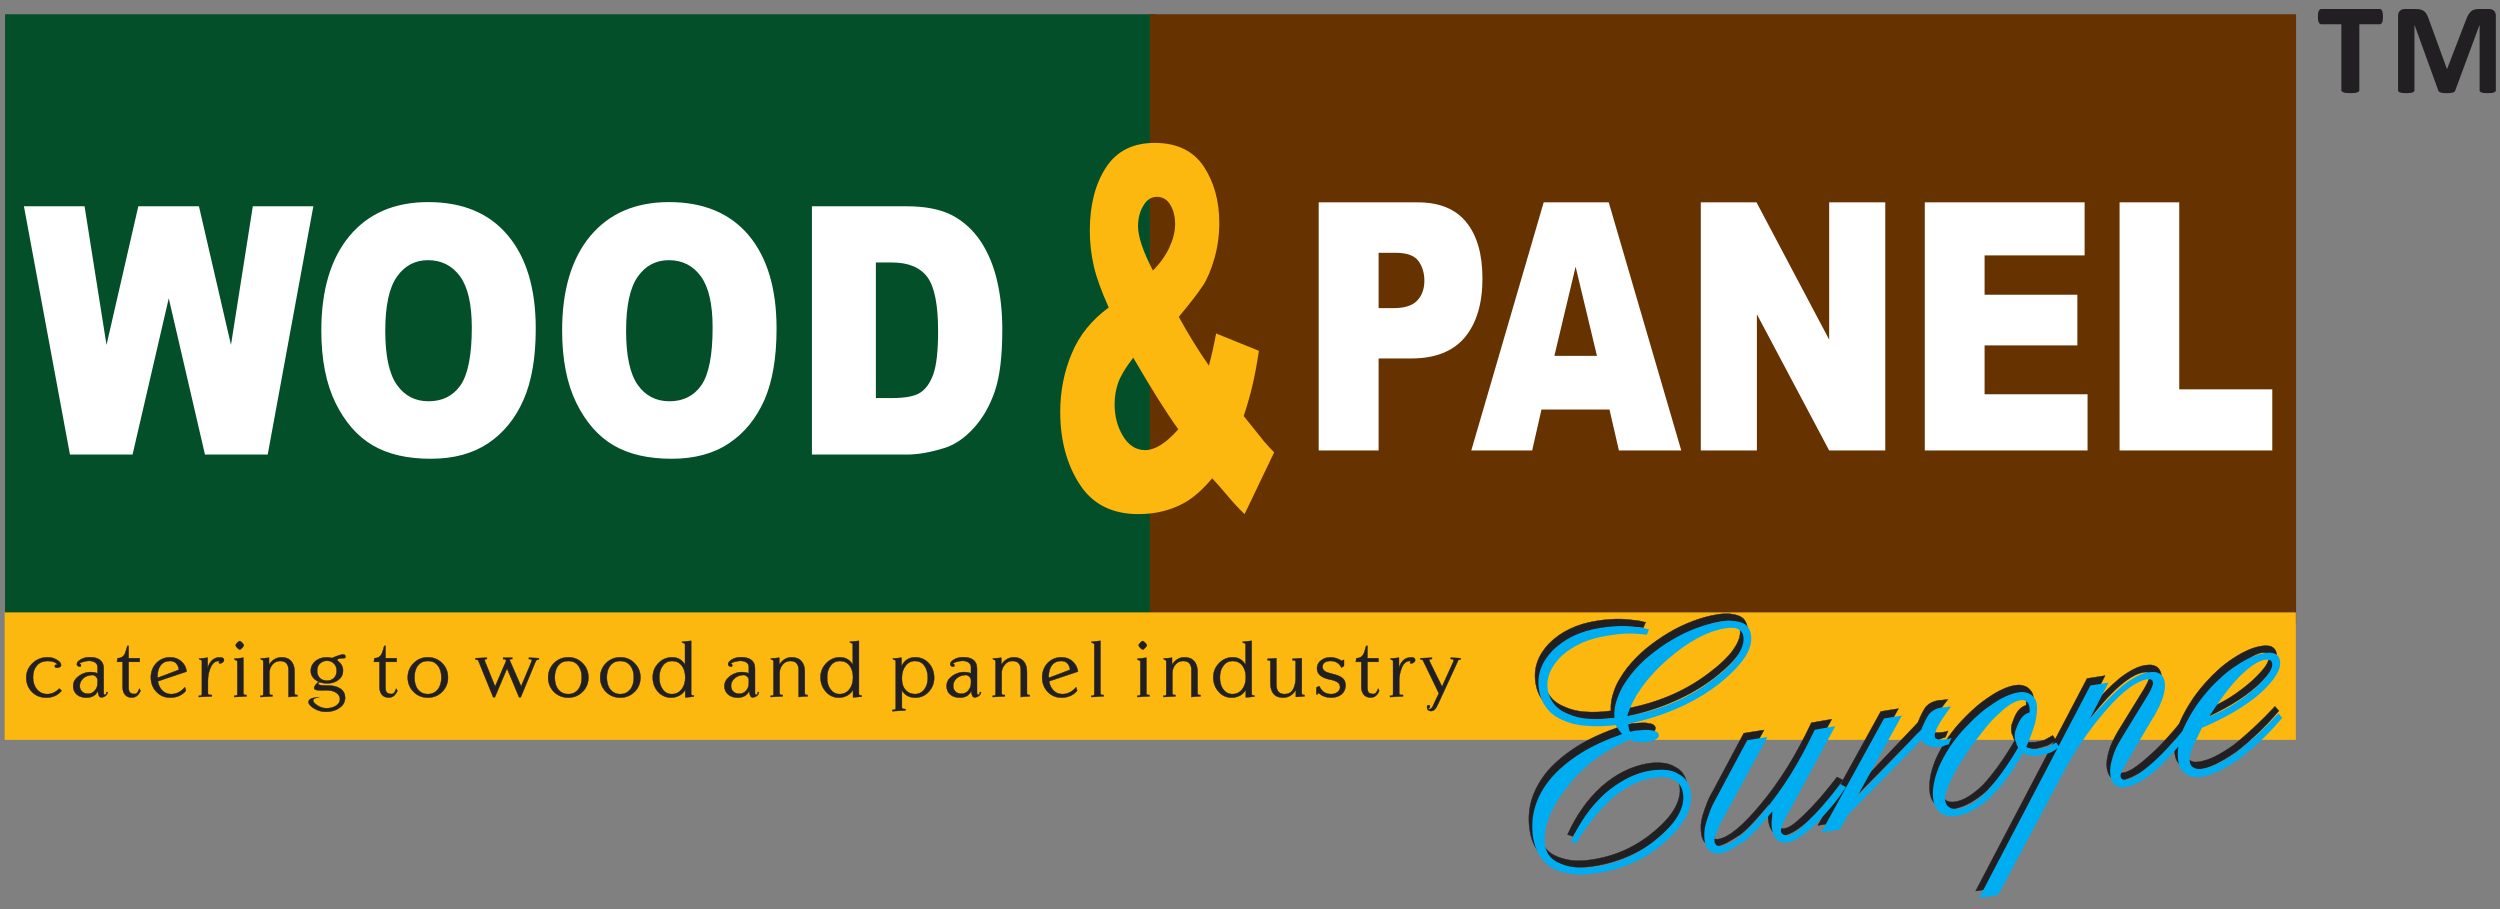
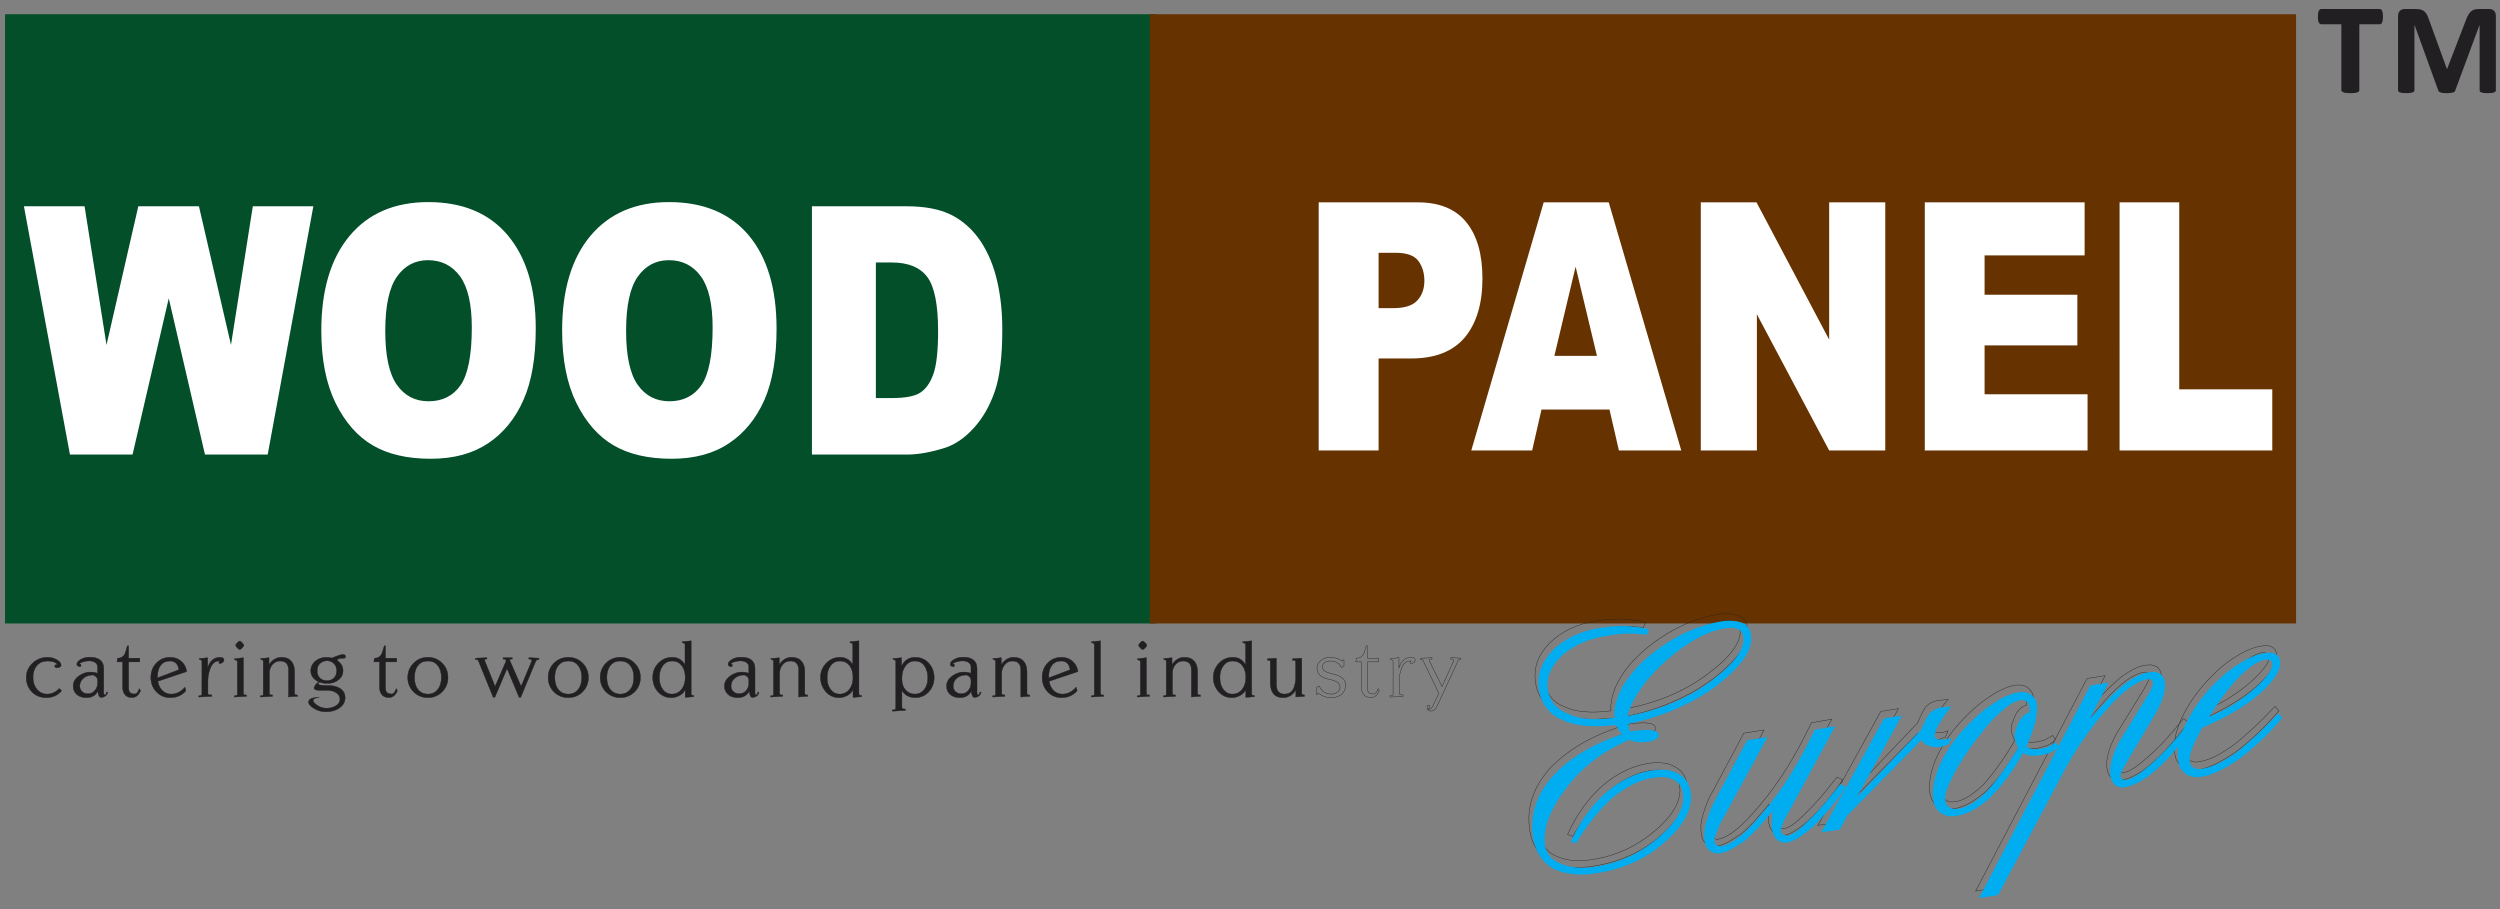
<svg xmlns="http://www.w3.org/2000/svg" version="1.1" id="Layer_1" x="0px" y="0px" width="901.667px" height="328px" viewBox="0 0 901.667 328" enable-background="new 0 0 901.667 328" xml:space="preserve">
  <rect x="0" y="0" width="901.667" height="328" fill="#808080" stroke="none" />
  <g>
    <rect x="1.681" y="3.237" fill="none" width="898.53" height="320.672" />
    <g>
      <path fill="#211F21" d="M859.457,6.084c0,0.449-0.025,0.844-0.075,1.179c-0.055,0.335-0.133,0.607-0.234,0.838    c-0.104,0.23-0.231,0.395-0.37,0.5c-0.136,0.104-0.294,0.158-0.471,0.158h-7.375v23.792c0,0.177-0.051,0.319-0.154,0.43    c-0.104,0.098-0.278,0.206-0.519,0.307c-0.247,0.107-0.572,0.186-0.971,0.24c-0.401,0.054-0.92,0.076-1.545,0.076    c-0.627,0-1.151-0.022-1.568-0.076c-0.421-0.054-0.749-0.133-0.992-0.24c-0.247-0.102-0.428-0.209-0.554-0.307    c-0.12-0.111-0.18-0.253-0.18-0.43V8.759h-7.217c-0.208,0-0.383-0.054-0.521-0.158c-0.142-0.104-0.271-0.269-0.389-0.5    c-0.13-0.231-0.212-0.502-0.269-0.838c-0.048-0.335-0.076-0.73-0.076-1.179c0-0.493,0.028-0.919,0.076-1.28    c0.057-0.373,0.139-0.67,0.269-0.901c0.117-0.218,0.247-0.389,0.389-0.493c0.139-0.111,0.313-0.158,0.521-0.158h21.074    c0.177,0,0.335,0.047,0.471,0.158c0.139,0.104,0.266,0.275,0.37,0.493c0.102,0.231,0.18,0.528,0.234,0.901    C859.431,5.165,859.457,5.592,859.457,6.084z M900.172,32.551c0,0.177-0.044,0.319-0.133,0.43    c-0.085,0.098-0.23,0.206-0.442,0.307c-0.209,0.107-0.51,0.186-0.889,0.24c-0.383,0.054-0.876,0.076-1.463,0.076    c-0.629,0-1.128-0.022-1.489-0.076c-0.373-0.054-0.67-0.133-0.895-0.24c-0.225-0.102-0.372-0.209-0.442-0.307    c-0.072-0.111-0.104-0.253-0.104-0.43V9.176h-0.104l-8.736,23.59c-0.063,0.278-0.376,0.487-0.914,0.629    c-0.537,0.143-1.283,0.209-2.225,0.209c-0.838,0-1.502-0.066-1.988-0.209c-0.494-0.142-0.783-0.351-0.895-0.629l-8.541-23.59    h-0.104v23.375c0,0.177-0.044,0.319-0.126,0.43c-0.096,0.098-0.247,0.206-0.478,0.307c-0.225,0.107-0.521,0.186-0.888,0.24    c-0.361,0.054-0.829,0.076-1.389,0.076c-0.622,0-1.128-0.022-1.511-0.076c-0.389-0.054-0.688-0.133-0.919-0.24    c-0.231-0.102-0.38-0.209-0.468-0.307c-0.093-0.111-0.13-0.253-0.13-0.43V5.712c0-0.768,0.224-1.369,0.68-1.808    c0.448-0.433,1.008-0.651,1.672-0.651h3.977c0.694,0,1.29,0.06,1.782,0.18c0.486,0.126,0.913,0.329,1.28,0.604    c0.366,0.284,0.68,0.657,0.948,1.128c0.256,0.471,0.51,1.056,0.755,1.757l6.557,18.037l6.954-18.037    c0.448-1.22,1.002-2.143,1.647-2.756c0.641-0.607,1.573-0.913,2.797-0.913h3.872c0.695,0,1.262,0.218,1.697,0.651    c0.437,0.439,0.654,1.04,0.654,1.808V32.551z" />
    </g>
    <rect x="1.812" y="5.134" fill="#034F29" width="415.022" height="219.734" />
    <rect x="414.698" y="5.134" fill="#663300" width="413.421" height="219.734" />
    <rect x="1.681" y="3.237" fill="none" width="898.53" height="320.672" />
    <path fill="#FFFFFF" d="M315.898,94.669v48.903h5.617c4.871,0,8.285-0.62,10.317-1.909c2.039-1.28,3.629-3.496,4.784-6.695   c1.146-3.202,1.726-8.386,1.726-15.574c0-9.458-1.288-15.927-3.857-19.443c-2.613-3.505-6.855-5.282-12.838-5.282H315.898z    M292.833,74.402h34.26c6.729,0,12.22,1.106,16.378,3.281c4.166,2.213,7.573,5.371,10.318,9.493   c2.697,4.131,4.642,8.875,5.886,14.334c1.244,5.456,1.819,11.228,1.819,17.347c0,9.59-0.888,17-2.701,22.275   c-1.814,5.282-4.34,9.672-7.573,13.222c-3.232,3.553-6.686,5.952-10.357,7.147c-5.09,1.6-9.655,2.443-13.771,2.443h-34.26V74.402z    M225.812,119.35c0,9.053,1.413,15.526,4.203,19.474c2.789,3.948,6.641,5.902,11.425,5.902c4.948,0,8.8-1.913,11.507-5.769   c2.697-3.9,4.071-10.829,4.071-20.802c0-8.481-1.419-14.607-4.251-18.51c-2.834-3.856-6.681-5.807-11.507-5.807   c-4.653,0-8.412,1.95-11.201,5.895C227.225,103.685,225.812,110.25,225.812,119.35 M202.742,119.214   c0-14.598,3.414-26.002,10.182-34.123c6.816-8.121,16.247-12.204,28.385-12.204c12.389,0,21.995,3.995,28.725,11.983   c6.686,7.984,10.044,19.212,10.044,33.636c0,10.428-1.453,19.032-4.378,25.733c-2.965,6.663-7.167,11.891-12.747,15.618   c-5.534,3.727-12.438,5.602-20.718,5.602c-8.411,0-15.403-1.606-20.938-4.84c-5.497-3.205-9.961-8.3-13.419-15.273   C204.468,138.382,202.742,129.687,202.742,119.214 M138.953,119.35c0,9.053,1.419,15.526,4.207,19.474   c2.796,3.948,6.594,5.902,11.416,5.902c4.964,0,8.816-1.913,11.518-5.769c2.695-3.9,4.071-10.829,4.071-20.802   c0-8.481-1.419-14.607-4.253-18.51c-2.832-3.856-6.685-5.807-11.556-5.807c-4.603,0-8.362,1.95-11.157,5.895   C140.373,103.685,138.953,110.25,138.953,119.35 M115.888,119.214c0-14.598,3.409-26.002,10.181-34.123   c6.773-8.121,16.249-12.204,28.38-12.204c12.396,0,22.001,3.995,28.687,11.983c6.728,7.984,10.093,19.212,10.093,33.636   c0,10.428-1.464,19.032-4.429,25.733c-2.921,6.663-7.166,11.891-12.707,15.618c-5.577,3.727-12.438,5.602-20.763,5.602   c-8.411,0-15.359-1.606-20.893-4.84c-5.486-3.205-9.962-8.3-13.415-15.273C117.615,138.382,115.888,129.687,115.888,119.214    M8.628,74.402h21.87l7.918,50.002l11.468-50.002h21.87l11.556,50.002l7.874-50.002h21.827l-16.46,89.542H73.925l-13.058-56.353   l-13.059,56.353H25.227L8.628,74.402z" />
-     <path fill="#FCB80F" d="M408.725,129.016c-2.703,3.464-4.511,6.483-5.399,8.92c-0.887,2.49-1.326,5.108-1.326,7.902   c0,4.264,1.015,8.124,3.059,11.494c2.027,3.325,4.684,5.013,7.962,5.013c3.533,0,7.523-2.488,11.951-7.507   C420.719,148.942,415.322,140.338,408.725,129.016 M415.815,97.565c2.565-2.532,4.504-5.285,5.924-8.259   c1.372-2.971,2.083-5.813,2.083-8.427c0-2.756-0.575-5.102-1.729-7.008c-1.192-1.957-2.787-2.883-4.826-2.883   c-2.034,0-3.671,1.062-4.915,3.189c-1.277,2.08-1.901,4.612-1.901,7.495C410.451,85.31,412.221,90.636,415.815,97.565    M438.612,120.273l15.444,6.268c-0.796,5.184-1.599,9.36-2.348,12.46c-0.706,3.155-1.764,6.837-3.139,11.054l7.434,9.274   c0.933,1.065,2.083,2.358,3.54,3.815l-10.665,22.281c-1.95-1.865-3.983-4.046-6.063-6.534c-2.087-2.519-3.986-4.612-5.627-6.378   c-3.451,4.122-6.903,7.134-10.317,8.999c-4.779,2.576-10.224,3.913-16.29,3.913c-9.513,0-16.598-3.606-21.202-10.785   c-4.651-7.188-6.992-15.887-6.992-26.138c0-7.371,1.371-14.335,4.116-20.907c2.702-6.606,7.174-12.16,13.371-16.687   c-2.57-5.718-4.384-10.646-5.364-14.859c-0.971-4.258-1.452-8.516-1.452-12.865c0-9.191,1.939-16.775,5.792-22.72   c3.852-5.952,9.749-8.92,17.578-8.92c8.01,0,13.902,2.838,17.708,8.471c3.717,5.683,5.62,12.429,5.62,20.325   c0,4.4-0.568,8.651-1.726,12.741c-1.151,4.075-2.525,7.362-4.159,9.891c-1.638,2.532-4.559,6.306-8.724,11.313   c3.451,6.303,7.086,12.16,10.845,17.581C437.015,128.223,437.853,124.36,438.612,120.273" />
    <path fill="#FFFFFF" d="M764.461,72.982h21.52v67.444h33.553v22.051h-55.072V72.982z M694.207,72.982h57.646v19.124h-36.079v14.192   h33.459v18.286h-33.459V142.2h37.139v20.277h-58.705V72.982z M613.423,72.982h20.094l26.204,49.513V72.982h20.233v89.495h-20.233   l-26.071-49.121v49.121h-20.227V72.982z M575.969,128.349l-7.696-32.166l-7.662,32.166H575.969z M580.486,147.703h-24.522   l-3.369,14.774h-21.953l26.116-89.495h23.46l26.16,89.495h-22.489L580.486,147.703z M497.215,111.138h5.273   c4.153,0,7.036-0.933,8.718-2.801c1.682-1.821,2.522-4.21,2.522-7.093c0-2.794-0.747-5.193-2.172-7.144   c-1.457-1.95-4.204-2.927-8.23-2.927h-6.111V111.138z M475.61,72.982h35.729c7.791,0,13.633,2.386,17.485,7.144   c3.888,4.745,5.845,11.531,5.845,20.319c0,9.053-2.124,16.104-6.327,21.207c-4.258,5.063-10.675,7.633-19.355,7.633h-11.771v33.193   H475.61V72.982z" />
-     <rect x="1.681" y="220.866" fill="#FCB80F" width="826.357" height="45.976" />
-     <rect x="1.681" y="3.237" fill="none" width="898.53" height="320.672" />
    <path fill="#211F21" d="M469.503,250.063c0,0.405,0.316,0.582,0.977,0.582v0.493c-0.705,0.088-1.729,0.129-3.107,0.218v-2.532   c-1.144,1.865-2.69,2.795-4.596,2.795c-1.508,0-2.658-0.437-3.458-1.369c-0.749-0.897-1.147-2.225-1.147-3.913v-7.627   c0-0.449-0.218-0.623-0.667-0.582h-0.351v-0.525c0.351,0,0.882-0.044,1.599-0.088c0.708-0.088,1.233-0.088,1.59-0.129v9.356   c0,1.239,0.262,2.127,0.702,2.709c0.493,0.568,1.249,0.888,2.264,0.888c1.232,0,2.171-0.439,2.791-1.293   c0.661-0.843,1.012-2.127,1.189-3.859v-6.477c0-0.395-0.266-0.582-0.746-0.582h-0.395v-0.525c0.743-0.044,1.853-0.142,3.356-0.218   V250.063z M449.324,244.342c0-1.817-0.445-3.233-1.283-4.34c-0.882-1.075-2.045-1.599-3.455-1.599   c-1.372,0-2.485,0.524-3.319,1.675c-0.892,1.119-1.29,2.532-1.29,4.264c0,1.776,0.398,3.202,1.236,4.308   c0.843,1.106,1.905,1.688,3.277,1.688c1.419,0,2.614-0.582,3.502-1.688C448.878,247.5,449.324,246.075,449.324,244.342    M449.324,248.739c-0.363,0.755-0.977,1.422-1.861,1.991c-0.974,0.582-2.08,0.889-3.23,0.889c-1.859,0-3.452-0.699-4.698-2.125   c-1.286-1.425-1.944-3.158-1.944-5.229c0-1.962,0.702-3.65,2.071-5.073c1.384-1.416,3.015-2.127,4.966-2.127   c1.995,0,3.54,0.888,4.605,2.706v-7.232c0-0.395-0.184-0.582-0.534-0.582c-0.402-0.13-0.575-0.307-0.575-0.48   c0.708-0.044,1.82-0.177,3.315-0.351v19.124c0,0.396,0.36,0.613,0.98,0.613v0.404c-1.284,0.089-2.308,0.222-3.095,0.266V248.739z    M431.923,250.019c0,0.396,0.221,0.626,0.66,0.626h0.36l0.042,0.493c-1.416,0.044-2.529,0.129-3.281,0.262v-9.634   c0-2.257-0.967-3.363-3.003-3.363c-1.071,0-1.998,0.395-2.75,1.283c-0.75,0.844-1.101,1.906-1.101,3.11v7.223   c0,0.396,0.218,0.626,0.664,0.626h0.437v0.493c-0.487,0-1.195,0.044-2.164,0.129c-0.976,0.089-1.688,0.133-2.164,0.133v-0.48h0.34   c0.449,0,0.668-0.19,0.668-0.582V238.58c0-0.354-0.176-0.572-0.484-0.572c-0.355-0.187-0.524-0.316-0.524-0.493   c0.169-0.054,0.433-0.054,0.789-0.088c0.313-0.041,0.575-0.041,0.755-0.041c0.482-0.044,1.013-0.146,1.544-0.177v2.522   c1.191-1.776,2.661-2.665,4.472-2.665c1.552,0,2.703,0.449,3.496,1.381c0.837,0.888,1.243,2.168,1.243,3.812V250.019z    M413.465,250.019c0,0.396,0.262,0.626,0.707,0.626h0.399l0.044,0.493c-0.488,0-1.239,0.044-2.214,0.129   c-0.975,0.089-1.726,0.133-2.214,0.133v-0.48h0.395c0.444,0,0.713-0.19,0.713-0.582v-11.629c0-0.395-0.22-0.582-0.582-0.582   c-0.351-0.174-0.526-0.307-0.526-0.525c0.706-0.044,1.814-0.218,3.278-0.395V250.019z M410.675,232.713   c0-0.174,0.176-0.48,0.569-0.885c0.401-0.439,0.712-0.625,0.888-0.625c0.225,0,0.494,0.186,0.889,0.625   c0.394,0.405,0.619,0.711,0.619,0.885c0,0.23-0.226,0.493-0.619,0.945c-0.395,0.395-0.664,0.613-0.889,0.613   c-0.175,0-0.487-0.218-0.888-0.613C410.851,233.207,410.675,232.944,410.675,232.713 M393.628,231.607v-0.129   c0.711-0.044,1.817-0.177,3.276-0.351v18.893c0,0.396,0.224,0.626,0.706,0.626h0.4l0.044,0.493c-0.489,0-1.239,0.044-2.208,0.129   c-0.982,0.089-1.732,0.133-2.219,0.133v-0.48h0.398c0.451,0,0.664-0.231,0.664-0.626V232.54c0-0.395-0.18-0.582-0.531-0.582   C393.809,231.828,393.628,231.695,393.628,231.607 M378.224,244.475c1.726-0.613,4.297-1.59,7.743-2.927   c-0.351-2.083-1.408-3.145-3.183-3.145c-1.457,0-2.565,0.48-3.365,1.511c-0.795,1.008-1.195,2.39-1.195,4.166V244.475z    M388.498,249.087c-1.381,1.688-3.282,2.532-5.67,2.532c-1.952,0-3.629-0.699-4.959-2.08c-1.321-1.416-1.99-3.146-1.99-5.197   c0-2.083,0.668-3.812,1.952-5.193c1.32-1.372,3.008-2.083,4.998-2.083c1.595,0,2.97,0.493,4.071,1.514   c1.062,0.974,1.682,2.168,1.906,3.635l-10.45,3.5c0.22,1.204,0.664,2.136,1.245,2.892c0.926,1.15,2.12,1.732,3.627,1.732   c1.813,0,3.458-0.844,4.915-2.488c0.087,0.13,0.131,0.352,0.18,0.623C388.356,248.739,388.449,248.957,388.498,249.087    M370.394,250.019c0,0.396,0.176,0.626,0.618,0.626h0.39v0.493c-1.408,0.044-2.472,0.129-3.229,0.262v-9.634   c0-2.257-1.018-3.363-3.007-3.363c-1.113,0-1.995,0.395-2.745,1.283c-0.755,0.844-1.15,1.906-1.15,3.11v7.223   c0,0.396,0.219,0.626,0.706,0.626h0.444v0.493c-0.489,0-1.233,0.044-2.17,0.129c-0.97,0.089-1.726,0.133-2.208,0.133v-0.48h0.389   c0.449,0,0.631-0.19,0.631-0.582V238.58c0-0.354-0.138-0.572-0.489-0.572c-0.355-0.187-0.531-0.316-0.531-0.493   c0.176-0.054,0.444-0.054,0.794-0.088c0.351-0.041,0.615-0.041,0.752-0.041c0.487-0.044,1.018-0.146,1.544-0.177v2.522   c1.2-1.776,2.701-2.665,4.521-2.665c1.501,0,2.652,0.449,3.5,1.381c0.789,0.888,1.239,2.168,1.239,3.812V250.019z M350.294,249.232   c-0.755,1.587-2.132,2.387-4.12,2.387c-1.464,0-2.614-0.393-3.496-1.151c-0.882-0.787-1.283-1.818-1.283-3.069   c0-1.182,0.488-2.301,1.545-3.187c1.069-0.932,2.307-1.514,3.809-1.776c0.262-0.044,0.625-0.044,1.019-0.044l0.576,0.044   c0.531,0,1.15,0.132,1.856,0.404v-2.27c0-0.711-0.311-1.236-0.888-1.644c-0.613-0.405-1.32-0.569-2.208-0.569   c-0.663,0-1.371,0.133-2.12,0.351c-0.664,0.174-1.112,0.404-1.425,0.582c0.449,0.088,0.668,0.351,0.668,0.787   c0,0.23-0.131,0.363-0.4,0.363c-0.044,0-0.18,0-0.351-0.044c-0.538-0.174-0.755-0.449-0.755-0.844c0-0.582,0.399-1.106,1.287-1.644   c0.926-0.569,2.027-0.888,3.32-0.888c3.365,0,5.042,1.381,5.042,4.087v8.692c0,0.537,0.187,0.8,0.444,0.8   c0.4,0,0.576-0.307,0.576-0.977h0.444c0,0.484-0.269,0.933-0.757,1.337c-0.438,0.351-1.013,0.572-1.588,0.572   C350.82,251.533,350.425,250.73,350.294,249.232 M350.2,246.394v-1.251c-0.131-0.582-0.399-1.018-0.793-1.28   c-0.444-0.319-0.839-0.452-1.195-0.408l-0.357,0.044c-1.195,0.098-2.122,0.537-2.921,1.251c-0.755,0.743-1.15,1.644-1.15,2.617   c0,0.835,0.264,1.501,0.799,2.039c0.526,0.528,1.239,0.799,2.166,0.799c0.975,0,1.819-0.36,2.438-1.119   C349.85,248.344,350.2,247.456,350.2,246.394 M325.28,244.88c0,1.643,0.442,2.927,1.282,3.944c0.882,0.977,2.038,1.514,3.409,1.514   c1.38,0,2.525-0.582,3.37-1.644c0.837-1.065,1.282-2.447,1.282-4.166c0-1.875-0.444-3.332-1.249-4.451   c-0.833-1.15-1.984-1.675-3.403-1.675c-1.321,0-2.478,0.568-3.36,1.732c-0.889,1.15-1.331,2.607-1.331,4.425V244.88z    M325.28,248.957v6.126c0,0.405,0.269,0.626,0.844,0.626h0.438v0.493c-0.482,0.031-1.282,0.076-2.341,0.164   c-1.024,0.042-1.819,0.098-2.35,0.142v-0.493h0.444c0.531,0,0.755-0.221,0.755-0.67V238.58c0-0.354-0.18-0.572-0.538-0.572   c-0.349-0.187-0.568-0.36-0.568-0.493c0.351-0.054,0.881-0.088,1.588-0.129c0.532-0.044,1.063-0.101,1.594-0.177v3.057   c1.059-2.137,2.703-3.199,4.91-3.199c1.995,0,3.634,0.711,4.916,2.127c1.282,1.378,1.946,3.155,1.946,5.248   c0,1.994-0.664,3.683-1.99,5.099c-1.277,1.381-2.915,2.08-4.778,2.08C327.932,251.619,326.298,250.73,325.28,248.957    M307.656,244.342c0-1.817-0.438-3.233-1.282-4.34c-0.888-1.075-2.033-1.599-3.447-1.599c-1.375,0-2.483,0.524-3.327,1.675   c-0.882,1.119-1.282,2.532-1.282,4.264c0,1.776,0.4,3.202,1.239,4.308c0.844,1.106,1.906,1.688,3.276,1.688   c1.419,0,2.614-0.582,3.496-1.688C307.218,247.5,307.656,246.075,307.656,244.342 M307.656,248.739   c-0.351,0.755-0.969,1.422-1.857,1.991c-0.971,0.582-2.077,0.889-3.228,0.889c-1.858,0-3.453-0.699-4.686-2.125   c-1.292-1.425-1.955-3.158-1.955-5.229c0-1.962,0.707-3.65,2.082-5.073c1.37-1.416,3.008-2.127,4.953-2.127   c2,0,3.551,0.888,4.604,2.706v-7.232c0-0.395-0.175-0.582-0.526-0.582c-0.4-0.13-0.575-0.307-0.575-0.48   c0.706-0.044,1.813-0.177,3.314-0.351v19.124c0,0.396,0.357,0.613,0.977,0.613v0.404c-1.283,0.089-2.302,0.222-3.102,0.266V248.739   z M290.263,250.019c0,0.396,0.22,0.626,0.664,0.626h0.356l0.044,0.493c-1.415,0.044-2.521,0.129-3.277,0.262v-9.634   c0-2.257-0.977-3.363-3.009-3.363c-1.069,0-2,0.395-2.746,1.283c-0.755,0.844-1.112,1.906-1.112,3.11v7.223   c0,0.396,0.226,0.626,0.668,0.626h0.444v0.493c-0.487,0-1.195,0.044-2.174,0.129c-0.971,0.089-1.677,0.133-2.166,0.133v-0.48h0.355   c0.445,0,0.67-0.19,0.67-0.582V238.58c0-0.354-0.187-0.572-0.493-0.572c-0.357-0.187-0.533-0.316-0.533-0.493   c0.176-0.054,0.438-0.054,0.8-0.088c0.302-0.041,0.577-0.041,0.75-0.041c0.484-0.044,1.015-0.146,1.552-0.177v2.522   c1.188-1.776,2.652-2.665,4.464-2.665c1.502,0,2.703,0.449,3.507,1.381c0.833,0.888,1.233,2.168,1.233,3.812V250.019z    M270.208,249.232c-0.794,1.587-2.17,2.387-4.116,2.387c-1.463,0-2.658-0.393-3.496-1.151c-0.888-0.787-1.332-1.818-1.332-3.069   c0-1.182,0.537-2.301,1.595-3.187c1.019-0.932,2.301-1.514,3.809-1.776c0.269-0.044,0.575-0.044,0.975-0.044l0.576,0.044   c0.575,0,1.15,0.132,1.852,0.404v-2.27c0-0.711-0.258-1.236-0.877-1.644c-0.575-0.405-1.326-0.569-2.214-0.569   c-0.618,0-1.326,0.133-2.125,0.351c-0.62,0.174-1.106,0.404-1.375,0.582c0.444,0.088,0.625,0.351,0.625,0.787   c0,0.23-0.136,0.363-0.355,0.363c-0.088,0-0.182,0-0.406-0.044c-0.482-0.174-0.745-0.449-0.745-0.844   c0-0.582,0.444-1.106,1.282-1.644c0.926-0.569,2.039-0.888,3.327-0.888c3.403,0,5.084,1.381,5.084,4.087v8.692   c0,0.537,0.131,0.8,0.448,0.8c0.351,0,0.576-0.307,0.576-0.977h0.39c0,0.484-0.219,0.933-0.708,1.337   c-0.482,0.351-1.013,0.572-1.637,0.572C270.74,251.533,270.351,250.73,270.208,249.232 M270.071,246.394v-1.251   c-0.082-0.582-0.351-1.018-0.789-1.28c-0.4-0.319-0.795-0.452-1.195-0.408l-0.355,0.044c-1.146,0.098-2.127,0.537-2.878,1.251   c-0.8,0.743-1.195,1.644-1.195,2.617c0,0.835,0.264,1.501,0.794,2.039c0.531,0.528,1.288,0.799,2.17,0.799   c1.02,0,1.814-0.36,2.477-1.119C269.765,248.344,270.071,247.456,270.071,246.394 M247.144,244.342c0-1.817-0.444-3.233-1.282-4.34   c-0.881-1.075-2.032-1.599-3.451-1.599c-1.375,0-2.483,0.524-3.36,1.675c-0.849,1.119-1.244,2.532-1.244,4.264   c0,1.776,0.395,3.202,1.244,4.308c0.79,1.106,1.902,1.688,3.271,1.688c1.414,0,2.565-0.582,3.496-1.688   C246.7,247.5,247.144,246.075,247.144,244.342 M247.144,248.739c-0.35,0.755-0.975,1.422-1.857,1.991   c-1.019,0.582-2.083,0.889-3.233,0.889c-1.857,0-3.452-0.699-4.733-2.125c-1.288-1.425-1.902-3.158-1.902-5.229   c0-1.962,0.663-3.65,2.033-5.073c1.375-1.416,3.058-2.127,5.004-2.127c1.994,0,3.538,0.888,4.602,2.706v-7.232   c0-0.395-0.175-0.582-0.531-0.582c-0.401-0.13-0.575-0.307-0.575-0.48c0.707-0.044,1.813-0.177,3.321-0.351v19.124   c0,0.396,0.311,0.613,0.969,0.613v0.404c-1.277,0.089-2.295,0.222-3.096,0.266V248.739z M228.595,244.342   c0-1.817-0.444-3.278-1.333-4.34c-0.875-1.075-2.026-1.599-3.534-1.599c-1.506,0-2.696,0.524-3.583,1.599   c-0.851,1.062-1.288,2.522-1.288,4.34c0,1.83,0.438,3.287,1.288,4.353c0.887,1.062,2.077,1.644,3.583,1.644   c1.508,0,2.658-0.582,3.534-1.644C228.151,247.629,228.595,246.172,228.595,244.342 M230.985,244.342   c0,2.051-0.702,3.781-2.121,5.197c-1.415,1.381-3.141,2.08-5.135,2.08c-2.039,0-3.765-0.699-5.184-2.08   c-1.364-1.416-2.077-3.146-2.077-5.197c0-2.039,0.712-3.771,2.077-5.149c1.419-1.416,3.145-2.127,5.184-2.127   c2.032,0,3.76,0.711,5.135,2.127C230.283,240.571,230.985,242.304,230.985,244.342 M209.821,244.342   c0-1.817-0.438-3.278-1.325-4.34c-0.839-1.075-2.028-1.599-3.541-1.599c-1.501,0-2.702,0.524-3.584,1.599   c-0.844,1.062-1.282,2.522-1.282,4.34c0,1.83,0.438,3.287,1.282,4.353c0.882,1.062,2.083,1.644,3.584,1.644   c1.513,0,2.701-0.582,3.541-1.644C209.383,247.629,209.821,246.172,209.821,244.342 M212.222,244.342   c0,2.051-0.713,3.781-2.125,5.197c-1.419,1.381-3.101,2.08-5.14,2.08c-2.034,0-3.76-0.699-5.179-2.08   c-1.37-1.416-2.077-3.146-2.077-5.197c0-2.039,0.707-3.771,2.077-5.149c1.419-1.416,3.146-2.127,5.179-2.127   c2.039,0,3.765,0.711,5.184,2.127C211.509,240.571,212.222,242.304,212.222,244.342 M183.93,238.359l4.027,9.186l3.722-8.879   c0.086-0.143,0.131-0.262,0.131-0.439c0-0.361-0.351-0.534-1.063-0.534v-0.484c1.195,0.076,2.434,0.133,3.628,0.177v0.48   c-0.619,0-1.014,0.222-1.195,0.715l-5.354,12.865h-0.618l-4.335-10.336l-4.384,10.336h-0.618l-5.266-12.953   c-0.051-0.405-0.451-0.626-1.113-0.626l0.044-0.48c1.375-0.044,2.701-0.101,4.076-0.177v0.484c-0.406,0-0.662,0.054-0.755,0.129   l-0.044,0.187c0,0.177,0.044,0.307,0.082,0.484l3.676,9.097l3.989-9.229c-0.042-0.174-0.18-0.405-0.311-0.582   c-0.131-0.031-0.4-0.085-0.795-0.085v-0.484h3.32v0.484c-0.53,0-0.843,0.054-0.888,0.129l-0.043,0.133   C183.843,238.128,183.886,238.261,183.93,238.359 M159.183,244.342c0-1.817-0.438-3.278-1.331-4.34   c-0.833-1.075-2.032-1.599-3.534-1.599c-1.508,0-2.703,0.524-3.547,1.599c-0.881,1.062-1.281,2.522-1.281,4.34   c0,1.83,0.4,3.287,1.281,4.353c0.844,1.062,2.039,1.644,3.547,1.644c1.501,0,2.701-0.582,3.534-1.644   C158.746,247.629,159.183,246.172,159.183,244.342 M161.573,244.342c0,2.051-0.707,3.781-2.121,5.197   c-1.375,1.381-3.101,2.08-5.133,2.08c-2.039,0-3.765-0.699-5.135-2.08c-1.419-1.416-2.125-3.146-2.125-5.197   c0-2.039,0.707-3.771,2.125-5.149c1.371-1.416,3.097-2.127,5.135-2.127c2.033,0,3.758,0.711,5.177,2.127   C160.866,240.571,161.573,242.304,161.573,244.342 M139.04,248.025c0,0.844,0.175,1.426,0.538,1.776   c0.302,0.307,0.881,0.493,1.677,0.493c0.664,0,1.2-0.613,1.639-1.918l0.444,0.756c-0.182,0.449-0.395,0.803-0.619,1.119   c-0.538,0.746-1.201,1.195-1.99,1.283c-0.18,0.054-0.4,0.054-0.575,0.054c-1.063,0-1.863-0.36-2.439-1.074   c-0.575-0.667-0.837-1.6-0.837-2.75v-9.053h-2.045l0.226-1.324c0.975,0,1.682-0.319,2.125-0.888   c0.313-0.275,0.62-0.844,0.888-1.776c0.307-1.062,0.487-1.644,0.531-1.777h0.438v4.441h4.029v1.324h-4.029V248.025z    M112.081,241.953c0-1.422,0.575-2.573,1.639-3.505c1.111-0.888,2.437-1.381,4.076-1.381c0.613,0,1.239,0.089,1.901,0.275   c1.99-0.844,3.32-1.296,4.027-1.296c0.577,0,0.889,0.275,0.889,0.758c0,0.405-0.225,0.582-0.62,0.623h-0.707   c-1.024,0-1.6,0.266-1.726,0.702c0.087,0.098,0.262,0.187,0.395,0.319c1.193,0.932,1.769,2.083,1.769,3.464   c0,1.315-0.525,2.431-1.637,3.275c-1.063,0.889-2.39,1.284-3.984,1.284c-1.15,0-2.081-0.133-2.745-0.439l-0.087,0.044   c-0.351,0.098-0.533,0.262-0.533,0.395c0,0.36,0.357,0.582,1.108,0.667c0.487,0.044,1.506,0.133,3.101,0.133   c1.59,0.054,2.876,0.448,3.891,1.16c1.112,0.803,1.639,1.865,1.639,3.19c0,1.514-0.664,2.762-2.034,3.694   c-1.331,0.964-2.97,1.414-4.871,1.414c-1.55,0-2.965-0.396-4.292-1.195c-1.33-0.81-1.988-1.556-1.988-2.355   c0-0.933,0.969-1.47,2.963-1.644c0.219-0.044,0.482-0.088,0.926-0.133c-1.506,0.307-2.257,0.702-2.257,1.151   c0,0.538,0.487,1.163,1.413,1.776c1.068,0.755,2.17,1.106,3.409,1.106c1.288,0,2.395-0.263,3.325-0.834   c1.015-0.623,1.546-1.422,1.546-2.399c0-0.933-0.438-1.732-1.371-2.354c-0.887-0.614-2.125-0.889-3.627-0.889l-1.024,0.054   c-0.038,0-0.615,0-1.766-0.054c-1.02-0.044-1.551-0.307-1.551-0.79c0-0.36,0.225-0.768,0.614-1.292   c0.401-0.44,0.75-0.756,1.112-0.933C113.056,245.012,112.081,243.675,112.081,241.953 M117.971,238.314   c-1.063,0-1.901,0.351-2.614,1.021c-0.662,0.613-0.971,1.511-0.971,2.576c0,1.063,0.309,1.951,0.971,2.618   c0.625,0.613,1.512,0.964,2.57,0.964c1.057,0,1.907-0.351,2.521-0.964c0.664-0.667,0.975-1.555,0.975-2.618   c0-1.064-0.311-1.909-0.975-2.576C119.785,238.666,118.984,238.314,117.971,238.314 M106.239,250.019   c0,0.396,0.224,0.626,0.662,0.626h0.357l0.044,0.493c-1.415,0.044-2.478,0.129-3.234,0.262v-9.634c0-2.257-1.019-3.363-3.051-3.363   c-1.064,0-1.995,0.395-2.745,1.283c-0.752,0.844-1.108,1.906-1.108,3.11v7.223c0,0.396,0.225,0.626,0.664,0.626h0.445v0.493   c-0.489,0-1.195,0.044-2.17,0.129c-0.97,0.089-1.683,0.133-2.165,0.133v-0.48h0.395c0.4,0,0.618-0.19,0.618-0.582V238.58   c0-0.354-0.174-0.572-0.487-0.572c-0.351-0.187-0.526-0.316-0.526-0.493c0.175-0.054,0.444-0.054,0.795-0.088   c0.351-0.041,0.575-0.041,0.75-0.041c0.482-0.044,1.02-0.146,1.544-0.177v2.522c1.202-1.776,2.708-2.665,4.522-2.665   c1.501,0,2.657,0.449,3.452,1.381c0.843,0.888,1.239,2.168,1.239,3.812V250.019z M87.783,250.019c0,0.396,0.264,0.626,0.702,0.626   h0.399l0.051,0.493c-0.488,0-1.201,0.044-2.214,0.129c-0.976,0.089-1.726,0.133-2.219,0.133v-0.48h0.405   c0.438,0,0.702-0.19,0.702-0.582v-11.629c0-0.395-0.175-0.582-0.576-0.582c-0.351-0.174-0.531-0.307-0.531-0.525   c0.711-0.044,1.819-0.218,3.281-0.395V250.019z M84.995,232.713c0-0.174,0.175-0.48,0.575-0.885c0.4-0.439,0.711-0.625,0.876-0.625   c0.226,0,0.494,0.186,0.888,0.625c0.4,0.405,0.625,0.711,0.625,0.885c0,0.23-0.224,0.493-0.625,0.945   c-0.394,0.395-0.662,0.613-0.888,0.613c-0.165,0-0.476-0.218-0.876-0.613C85.17,233.207,84.995,232.944,84.995,232.713    M74.989,250.019c0,0.319,0.174,0.538,0.525,0.582c0,0,0.313,0.044,0.888,0.044v0.493c-0.531,0-1.326,0.044-2.339,0.129   c-1.068,0.089-1.821,0.133-2.352,0.133v-0.48c0.396,0,0.664,0,0.751-0.057c0.225-0.044,0.357-0.262,0.357-0.525V238.58   c0-0.354-0.176-0.572-0.533-0.572c-0.351-0.187-0.531-0.36-0.531-0.493c1.282-0.088,2.346-0.174,3.141-0.307v3.673   c0.805-2.522,2.306-3.815,4.471-3.815c0.931,0,1.419,0.36,1.419,1.021c0,0.272-0.176,0.579-0.489,0.841   c-0.307,0.221-0.618,0.363-0.931,0.363c-0.302,0-0.439-0.098-0.439-0.319c0-0.218,0.088-0.392,0.351-0.568h-0.213H78.84   c-1.333,0-2.35,0.932-3.058,2.794c-0.531,1.372-0.793,2.882-0.793,4.438V250.019z M56.796,244.475   c1.726-0.613,4.289-1.59,7.742-2.927c-0.351-2.083-1.415-3.145-3.189-3.145c-1.463,0-2.565,0.48-3.365,1.511   c-0.8,1.008-1.188,2.39-1.188,4.166V244.475z M67.064,249.087c-1.375,1.688-3.277,2.532-5.715,2.532   c-1.94,0-3.578-0.699-4.915-2.08c-1.366-1.416-2.027-3.146-2.027-5.197c0-2.083,0.662-3.812,1.989-5.193   c1.326-1.372,2.964-2.083,4.953-2.083c1.638,0,2.965,0.493,4.12,1.514c1.058,0.974,1.684,2.168,1.857,3.635l-10.406,3.5   c0.225,1.204,0.626,2.136,1.239,2.892c0.937,1.15,2.132,1.732,3.638,1.732c1.808,0,3.452-0.844,4.904-2.488   c0.049,0.13,0.137,0.352,0.182,0.623C66.933,248.739,66.978,248.957,67.064,249.087 M46.389,248.025   c0,0.844,0.177,1.426,0.533,1.776c0.307,0.307,0.882,0.493,1.681,0.493c0.664,0,1.195-0.613,1.64-1.918l0.444,0.756   c-0.182,0.449-0.406,0.803-0.625,1.119c-0.532,0.746-1.195,1.195-1.989,1.283c-0.182,0.054-0.4,0.054-0.575,0.054   c-1.064,0-1.864-0.36-2.433-1.074c-0.577-0.667-0.844-1.6-0.844-2.75v-9.053h-2.039l0.224-1.324c0.971,0,1.677-0.319,2.17-0.888   c0.262-0.275,0.575-0.844,0.837-1.776c0.313-1.062,0.488-1.644,0.533-1.777h0.442v4.441h4.028v1.324h-4.028V248.025z    M35.277,249.232c-0.751,1.587-2.126,2.387-4.116,2.387c-1.462,0-2.614-0.393-3.501-1.151c-0.839-0.787-1.277-1.818-1.277-3.069   c0-1.182,0.487-2.301,1.545-3.187c1.062-0.932,2.306-1.514,3.808-1.776c0.264-0.044,0.62-0.044,1.015-0.044l0.575,0.044   c0.537,0,1.151,0.132,1.863,0.404v-2.27c0-0.711-0.313-1.236-0.888-1.644c-0.613-0.405-1.326-0.569-2.214-0.569   c-0.658,0-1.375,0.133-2.126,0.351c-0.664,0.174-1.102,0.404-1.415,0.582c0.444,0.088,0.664,0.351,0.664,0.787   c0,0.23-0.126,0.363-0.395,0.363c-0.049,0-0.181,0-0.356-0.044c-0.488-0.174-0.75-0.449-0.75-0.844   c0-0.582,0.399-1.106,1.281-1.644c0.933-0.569,2.034-0.888,3.321-0.888c3.365,0,5.091,1.381,5.091,4.087v8.692   c0,0.537,0.133,0.8,0.401,0.8c0.398,0,0.575-0.307,0.575-0.977h0.438c0,0.484-0.264,0.933-0.701,1.337   c-0.494,0.351-1.024,0.572-1.639,0.572C35.808,251.533,35.414,250.73,35.277,249.232 M35.189,246.394v-1.251   c-0.137-0.582-0.401-1.018-0.801-1.28c-0.438-0.319-0.837-0.452-1.188-0.408l-0.355,0.044c-1.157,0.098-2.132,0.537-2.921,1.251   c-0.751,0.743-1.157,1.644-1.157,2.617c0,0.835,0.269,1.501,0.806,2.039c0.526,0.528,1.237,0.799,2.164,0.799   c0.975,0,1.814-0.36,2.439-1.119C34.839,248.344,35.189,247.456,35.189,246.394 M21.292,248.344   c0.127,0.031,0.311,0.164,0.482,0.351c0.181,0.174,0.355,0.316,0.444,0.437c-1.37,1.644-3.189,2.488-5.49,2.488   c-2.083,0-3.809-0.658-5.179-2.039c-1.369-1.413-2.077-3.11-2.077-5.193c0-2.039,0.746-3.727,2.259-5.194   c1.501-1.416,3.314-2.127,5.446-2.127c1.282,0,2.428,0.319,3.447,0.977c0.931,0.579,1.419,1.195,1.419,1.818   c0,0.493-0.357,0.8-1.106,0.942c-0.22,0.044-0.357,0.044-0.444,0.044c-0.4,0-0.62-0.187-0.75-0.494   c0-0.307,0.131-0.493,0.351-0.582c0.225-0.041,0.355-0.085,0.4-0.085H20.8c-0.751-0.844-1.946-1.283-3.584-1.283   c-1.638,0-2.921,0.524-3.896,1.599c-0.926,1.062-1.413,2.478-1.413,4.264c0,1.764,0.487,3.234,1.413,4.34   c0.975,1.15,2.219,1.732,3.72,1.732c1.015,0,1.952-0.275,2.833-0.799C20.58,249.131,21.028,248.739,21.292,248.344" />
    <path fill="none" stroke="#211F21" stroke-width="0.14" stroke-miterlimit="10" d="M469.503,250.063   c0,0.405,0.316,0.582,0.977,0.582v0.493c-0.705,0.088-1.729,0.129-3.107,0.218v-2.532c-1.144,1.865-2.69,2.795-4.596,2.795   c-1.508,0-2.658-0.437-3.458-1.369c-0.749-0.897-1.147-2.225-1.147-3.913v-7.627c0-0.449-0.218-0.623-0.667-0.582h-0.351v-0.525   c0.351,0,0.882-0.044,1.599-0.088c0.708-0.088,1.233-0.088,1.59-0.129v9.356c0,1.239,0.262,2.127,0.702,2.709   c0.493,0.568,1.249,0.888,2.264,0.888c1.232,0,2.171-0.439,2.791-1.293c0.661-0.843,1.012-2.127,1.189-3.859v-6.477   c0-0.395-0.266-0.582-0.746-0.582h-0.395v-0.525c0.743-0.044,1.853-0.142,3.356-0.218V250.063z M449.324,244.342   c0-1.817-0.445-3.233-1.283-4.34c-0.882-1.075-2.045-1.599-3.455-1.599c-1.372,0-2.485,0.524-3.319,1.675   c-0.892,1.119-1.29,2.532-1.29,4.264c0,1.776,0.398,3.202,1.236,4.308c0.843,1.106,1.905,1.688,3.277,1.688   c1.419,0,2.614-0.582,3.502-1.688C448.878,247.5,449.324,246.075,449.324,244.342z M449.324,248.739   c-0.363,0.755-0.977,1.422-1.861,1.991c-0.974,0.582-2.08,0.889-3.23,0.889c-1.859,0-3.452-0.699-4.698-2.125   c-1.286-1.425-1.944-3.158-1.944-5.229c0-1.962,0.702-3.65,2.071-5.073c1.384-1.416,3.015-2.127,4.966-2.127   c1.995,0,3.54,0.888,4.605,2.706v-7.232c0-0.395-0.184-0.582-0.534-0.582c-0.402-0.13-0.575-0.307-0.575-0.48   c0.708-0.044,1.82-0.177,3.315-0.351v19.124c0,0.396,0.36,0.613,0.98,0.613v0.404c-1.284,0.089-2.308,0.222-3.095,0.266V248.739z    M431.923,250.019c0,0.396,0.221,0.626,0.66,0.626h0.36l0.042,0.493c-1.416,0.044-2.529,0.129-3.281,0.262v-9.634   c0-2.257-0.967-3.363-3.003-3.363c-1.071,0-1.998,0.395-2.75,1.283c-0.75,0.844-1.101,1.906-1.101,3.11v7.223   c0,0.396,0.218,0.626,0.664,0.626h0.437v0.493c-0.487,0-1.195,0.044-2.164,0.129c-0.976,0.089-1.688,0.133-2.164,0.133v-0.48h0.34   c0.449,0,0.668-0.19,0.668-0.582V238.58c0-0.354-0.176-0.572-0.484-0.572c-0.355-0.187-0.524-0.316-0.524-0.493   c0.169-0.054,0.433-0.054,0.789-0.088c0.313-0.041,0.575-0.041,0.755-0.041c0.482-0.044,1.013-0.146,1.544-0.177v2.522   c1.191-1.776,2.661-2.665,4.472-2.665c1.552,0,2.703,0.449,3.496,1.381c0.837,0.888,1.243,2.168,1.243,3.812V250.019z    M413.465,250.019c0,0.396,0.262,0.626,0.707,0.626h0.399l0.044,0.493c-0.488,0-1.239,0.044-2.214,0.129   c-0.975,0.089-1.726,0.133-2.214,0.133v-0.48h0.395c0.444,0,0.713-0.19,0.713-0.582v-11.629c0-0.395-0.22-0.582-0.582-0.582   c-0.351-0.174-0.526-0.307-0.526-0.525c0.706-0.044,1.814-0.218,3.278-0.395V250.019z M410.675,232.713   c0-0.174,0.176-0.48,0.569-0.885c0.401-0.439,0.712-0.625,0.888-0.625c0.225,0,0.494,0.186,0.889,0.625   c0.394,0.405,0.619,0.711,0.619,0.885c0,0.23-0.226,0.493-0.619,0.945c-0.395,0.395-0.664,0.613-0.889,0.613   c-0.175,0-0.487-0.218-0.888-0.613C410.851,233.207,410.675,232.944,410.675,232.713z M393.628,231.607v-0.129   c0.711-0.044,1.817-0.177,3.276-0.351v18.893c0,0.396,0.224,0.626,0.706,0.626h0.4l0.044,0.493c-0.489,0-1.239,0.044-2.208,0.129   c-0.982,0.089-1.732,0.133-2.219,0.133v-0.48h0.398c0.451,0,0.664-0.231,0.664-0.626V232.54c0-0.395-0.18-0.582-0.531-0.582   C393.809,231.828,393.628,231.695,393.628,231.607z M378.224,244.475c1.726-0.613,4.297-1.59,7.743-2.927   c-0.351-2.083-1.408-3.145-3.183-3.145c-1.457,0-2.565,0.48-3.365,1.511c-0.795,1.008-1.195,2.39-1.195,4.166V244.475z    M388.498,249.087c-1.381,1.688-3.282,2.532-5.67,2.532c-1.952,0-3.629-0.699-4.959-2.08c-1.321-1.416-1.99-3.146-1.99-5.197   c0-2.083,0.668-3.812,1.952-5.193c1.32-1.372,3.008-2.083,4.998-2.083c1.595,0,2.97,0.493,4.071,1.514   c1.062,0.974,1.682,2.168,1.906,3.635l-10.45,3.5c0.22,1.204,0.664,2.136,1.245,2.892c0.926,1.15,2.12,1.732,3.627,1.732   c1.813,0,3.458-0.844,4.915-2.488c0.087,0.13,0.131,0.352,0.18,0.623C388.356,248.739,388.449,248.957,388.498,249.087z    M370.394,250.019c0,0.396,0.176,0.626,0.618,0.626h0.39v0.493c-1.408,0.044-2.472,0.129-3.229,0.262v-9.634   c0-2.257-1.018-3.363-3.007-3.363c-1.113,0-1.995,0.395-2.745,1.283c-0.755,0.844-1.15,1.906-1.15,3.11v7.223   c0,0.396,0.219,0.626,0.706,0.626h0.444v0.493c-0.489,0-1.233,0.044-2.17,0.129c-0.97,0.089-1.726,0.133-2.208,0.133v-0.48h0.389   c0.449,0,0.631-0.19,0.631-0.582V238.58c0-0.354-0.138-0.572-0.489-0.572c-0.355-0.187-0.531-0.316-0.531-0.493   c0.176-0.054,0.444-0.054,0.794-0.088c0.351-0.041,0.615-0.041,0.752-0.041c0.487-0.044,1.018-0.146,1.544-0.177v2.522   c1.2-1.776,2.701-2.665,4.521-2.665c1.501,0,2.652,0.449,3.5,1.381c0.789,0.888,1.239,2.168,1.239,3.812V250.019z M350.294,249.232   c-0.755,1.587-2.132,2.387-4.12,2.387c-1.464,0-2.614-0.393-3.496-1.151c-0.882-0.787-1.283-1.818-1.283-3.069   c0-1.182,0.488-2.301,1.545-3.187c1.069-0.932,2.307-1.514,3.809-1.776c0.262-0.044,0.625-0.044,1.019-0.044l0.576,0.044   c0.531,0,1.15,0.132,1.856,0.404v-2.27c0-0.711-0.311-1.236-0.888-1.644c-0.613-0.405-1.32-0.569-2.208-0.569   c-0.663,0-1.371,0.133-2.12,0.351c-0.664,0.174-1.112,0.404-1.425,0.582c0.449,0.088,0.668,0.351,0.668,0.787   c0,0.23-0.131,0.363-0.4,0.363c-0.044,0-0.18,0-0.351-0.044c-0.538-0.174-0.755-0.449-0.755-0.844c0-0.582,0.399-1.106,1.287-1.644   c0.926-0.569,2.027-0.888,3.32-0.888c3.365,0,5.042,1.381,5.042,4.087v8.692c0,0.537,0.187,0.8,0.444,0.8   c0.4,0,0.576-0.307,0.576-0.977h0.444c0,0.484-0.269,0.933-0.757,1.337c-0.438,0.351-1.013,0.572-1.588,0.572   C350.82,251.533,350.425,250.73,350.294,249.232z M350.2,246.394v-1.251c-0.131-0.582-0.399-1.018-0.793-1.28   c-0.444-0.319-0.839-0.452-1.195-0.408l-0.357,0.044c-1.195,0.098-2.122,0.537-2.921,1.251c-0.755,0.743-1.15,1.644-1.15,2.617   c0,0.835,0.264,1.501,0.799,2.039c0.526,0.528,1.239,0.799,2.166,0.799c0.975,0,1.819-0.36,2.438-1.119   C349.85,248.344,350.2,247.456,350.2,246.394z M325.28,244.88c0,1.643,0.442,2.927,1.282,3.944   c0.882,0.977,2.038,1.514,3.409,1.514c1.38,0,2.525-0.582,3.37-1.644c0.837-1.065,1.282-2.447,1.282-4.166   c0-1.875-0.444-3.332-1.249-4.451c-0.833-1.15-1.984-1.675-3.403-1.675c-1.321,0-2.478,0.568-3.36,1.732   c-0.889,1.15-1.331,2.607-1.331,4.425V244.88z M325.28,248.957v6.126c0,0.405,0.269,0.626,0.844,0.626h0.438v0.493   c-0.482,0.031-1.282,0.076-2.341,0.164c-1.024,0.042-1.819,0.098-2.35,0.142v-0.493h0.444c0.531,0,0.755-0.221,0.755-0.67V238.58   c0-0.354-0.18-0.572-0.538-0.572c-0.349-0.187-0.568-0.36-0.568-0.493c0.351-0.054,0.881-0.088,1.588-0.129   c0.532-0.044,1.063-0.101,1.594-0.177v3.057c1.059-2.137,2.703-3.199,4.91-3.199c1.995,0,3.634,0.711,4.916,2.127   c1.282,1.378,1.946,3.155,1.946,5.248c0,1.994-0.664,3.683-1.99,5.099c-1.277,1.381-2.915,2.08-4.778,2.08   C327.932,251.619,326.298,250.73,325.28,248.957z M307.656,244.342c0-1.817-0.438-3.233-1.282-4.34   c-0.888-1.075-2.033-1.599-3.447-1.599c-1.375,0-2.483,0.524-3.327,1.675c-0.882,1.119-1.282,2.532-1.282,4.264   c0,1.776,0.4,3.202,1.239,4.308c0.844,1.106,1.906,1.688,3.276,1.688c1.419,0,2.614-0.582,3.496-1.688   C307.218,247.5,307.656,246.075,307.656,244.342z M307.656,248.739c-0.351,0.755-0.969,1.422-1.857,1.991   c-0.971,0.582-2.077,0.889-3.228,0.889c-1.858,0-3.453-0.699-4.686-2.125c-1.292-1.425-1.955-3.158-1.955-5.229   c0-1.962,0.707-3.65,2.082-5.073c1.37-1.416,3.008-2.127,4.953-2.127c2,0,3.551,0.888,4.604,2.706v-7.232   c0-0.395-0.175-0.582-0.526-0.582c-0.4-0.13-0.575-0.307-0.575-0.48c0.706-0.044,1.813-0.177,3.314-0.351v19.124   c0,0.396,0.357,0.613,0.977,0.613v0.404c-1.283,0.089-2.302,0.222-3.102,0.266V248.739z M290.263,250.019   c0,0.396,0.22,0.626,0.664,0.626h0.356l0.044,0.493c-1.415,0.044-2.521,0.129-3.277,0.262v-9.634c0-2.257-0.977-3.363-3.009-3.363   c-1.069,0-2,0.395-2.746,1.283c-0.755,0.844-1.112,1.906-1.112,3.11v7.223c0,0.396,0.226,0.626,0.668,0.626h0.444v0.493   c-0.487,0-1.195,0.044-2.174,0.129c-0.971,0.089-1.677,0.133-2.166,0.133v-0.48h0.355c0.445,0,0.67-0.19,0.67-0.582V238.58   c0-0.354-0.187-0.572-0.493-0.572c-0.357-0.187-0.533-0.316-0.533-0.493c0.176-0.054,0.438-0.054,0.8-0.088   c0.302-0.041,0.577-0.041,0.75-0.041c0.484-0.044,1.015-0.146,1.552-0.177v2.522c1.188-1.776,2.652-2.665,4.464-2.665   c1.502,0,2.703,0.449,3.507,1.381c0.833,0.888,1.233,2.168,1.233,3.812V250.019z M270.208,249.232   c-0.794,1.587-2.17,2.387-4.116,2.387c-1.463,0-2.658-0.393-3.496-1.151c-0.888-0.787-1.332-1.818-1.332-3.069   c0-1.182,0.537-2.301,1.595-3.187c1.019-0.932,2.301-1.514,3.809-1.776c0.269-0.044,0.575-0.044,0.975-0.044l0.576,0.044   c0.575,0,1.15,0.132,1.852,0.404v-2.27c0-0.711-0.258-1.236-0.877-1.644c-0.575-0.405-1.326-0.569-2.214-0.569   c-0.618,0-1.326,0.133-2.125,0.351c-0.62,0.174-1.106,0.404-1.375,0.582c0.444,0.088,0.625,0.351,0.625,0.787   c0,0.23-0.136,0.363-0.355,0.363c-0.088,0-0.182,0-0.406-0.044c-0.482-0.174-0.745-0.449-0.745-0.844   c0-0.582,0.444-1.106,1.282-1.644c0.926-0.569,2.039-0.888,3.327-0.888c3.403,0,5.084,1.381,5.084,4.087v8.692   c0,0.537,0.131,0.8,0.448,0.8c0.351,0,0.576-0.307,0.576-0.977h0.39c0,0.484-0.219,0.933-0.708,1.337   c-0.482,0.351-1.013,0.572-1.637,0.572C270.74,251.533,270.351,250.73,270.208,249.232z M270.071,246.394v-1.251   c-0.082-0.582-0.351-1.018-0.789-1.28c-0.4-0.319-0.795-0.452-1.195-0.408l-0.355,0.044c-1.146,0.098-2.127,0.537-2.878,1.251   c-0.8,0.743-1.195,1.644-1.195,2.617c0,0.835,0.264,1.501,0.794,2.039c0.531,0.528,1.288,0.799,2.17,0.799   c1.02,0,1.814-0.36,2.477-1.119C269.765,248.344,270.071,247.456,270.071,246.394z M247.144,244.342   c0-1.817-0.444-3.233-1.282-4.34c-0.881-1.075-2.032-1.599-3.451-1.599c-1.375,0-2.483,0.524-3.36,1.675   c-0.849,1.119-1.244,2.532-1.244,4.264c0,1.776,0.395,3.202,1.244,4.308c0.79,1.106,1.902,1.688,3.271,1.688   c1.414,0,2.565-0.582,3.496-1.688C246.7,247.5,247.144,246.075,247.144,244.342z M247.144,248.739   c-0.35,0.755-0.975,1.422-1.857,1.991c-1.019,0.582-2.083,0.889-3.233,0.889c-1.857,0-3.452-0.699-4.733-2.125   c-1.288-1.425-1.902-3.158-1.902-5.229c0-1.962,0.663-3.65,2.033-5.073c1.375-1.416,3.058-2.127,5.004-2.127   c1.994,0,3.538,0.888,4.602,2.706v-7.232c0-0.395-0.175-0.582-0.531-0.582c-0.401-0.13-0.575-0.307-0.575-0.48   c0.707-0.044,1.813-0.177,3.321-0.351v19.124c0,0.396,0.311,0.613,0.969,0.613v0.404c-1.277,0.089-2.295,0.222-3.096,0.266V248.739   z M228.595,244.342c0-1.817-0.444-3.278-1.333-4.34c-0.875-1.075-2.026-1.599-3.534-1.599c-1.506,0-2.696,0.524-3.583,1.599   c-0.851,1.062-1.288,2.522-1.288,4.34c0,1.83,0.438,3.287,1.288,4.353c0.887,1.062,2.077,1.644,3.583,1.644   c1.508,0,2.658-0.582,3.534-1.644C228.151,247.629,228.595,246.172,228.595,244.342z M230.985,244.342   c0,2.051-0.702,3.781-2.121,5.197c-1.415,1.381-3.141,2.08-5.135,2.08c-2.039,0-3.765-0.699-5.184-2.08   c-1.364-1.416-2.077-3.146-2.077-5.197c0-2.039,0.712-3.771,2.077-5.149c1.419-1.416,3.145-2.127,5.184-2.127   c2.032,0,3.76,0.711,5.135,2.127C230.283,240.571,230.985,242.304,230.985,244.342z M209.821,244.342   c0-1.817-0.438-3.278-1.325-4.34c-0.839-1.075-2.028-1.599-3.541-1.599c-1.501,0-2.702,0.524-3.584,1.599   c-0.844,1.062-1.282,2.522-1.282,4.34c0,1.83,0.438,3.287,1.282,4.353c0.882,1.062,2.083,1.644,3.584,1.644   c1.513,0,2.701-0.582,3.541-1.644C209.383,247.629,209.821,246.172,209.821,244.342z M212.222,244.342   c0,2.051-0.713,3.781-2.125,5.197c-1.419,1.381-3.101,2.08-5.14,2.08c-2.034,0-3.76-0.699-5.179-2.08   c-1.37-1.416-2.077-3.146-2.077-5.197c0-2.039,0.707-3.771,2.077-5.149c1.419-1.416,3.146-2.127,5.179-2.127   c2.039,0,3.765,0.711,5.184,2.127C211.509,240.571,212.222,242.304,212.222,244.342z M183.93,238.359l4.027,9.186l3.722-8.879   c0.086-0.143,0.131-0.262,0.131-0.439c0-0.361-0.351-0.534-1.063-0.534v-0.484c1.195,0.076,2.434,0.133,3.628,0.177v0.48   c-0.619,0-1.014,0.222-1.195,0.715l-5.354,12.865h-0.618l-4.335-10.336l-4.384,10.336h-0.618l-5.266-12.953   c-0.051-0.405-0.451-0.626-1.113-0.626l0.044-0.48c1.375-0.044,2.701-0.101,4.076-0.177v0.484c-0.406,0-0.662,0.054-0.755,0.129   l-0.044,0.187c0,0.177,0.044,0.307,0.082,0.484l3.676,9.097l3.989-9.229c-0.042-0.174-0.18-0.405-0.311-0.582   c-0.131-0.031-0.4-0.085-0.795-0.085v-0.484h3.32v0.484c-0.53,0-0.843,0.054-0.888,0.129l-0.043,0.133   C183.843,238.128,183.886,238.261,183.93,238.359z M159.183,244.342c0-1.817-0.438-3.278-1.331-4.34   c-0.833-1.075-2.032-1.599-3.534-1.599c-1.508,0-2.703,0.524-3.547,1.599c-0.881,1.062-1.281,2.522-1.281,4.34   c0,1.83,0.4,3.287,1.281,4.353c0.844,1.062,2.039,1.644,3.547,1.644c1.501,0,2.701-0.582,3.534-1.644   C158.746,247.629,159.183,246.172,159.183,244.342z M161.573,244.342c0,2.051-0.707,3.781-2.121,5.197   c-1.375,1.381-3.101,2.08-5.133,2.08c-2.039,0-3.765-0.699-5.135-2.08c-1.419-1.416-2.125-3.146-2.125-5.197   c0-2.039,0.707-3.771,2.125-5.149c1.371-1.416,3.097-2.127,5.135-2.127c2.033,0,3.758,0.711,5.177,2.127   C160.866,240.571,161.573,242.304,161.573,244.342z M139.04,248.025c0,0.844,0.175,1.426,0.538,1.776   c0.302,0.307,0.881,0.493,1.677,0.493c0.664,0,1.2-0.613,1.639-1.918l0.444,0.756c-0.182,0.449-0.395,0.803-0.619,1.119   c-0.538,0.746-1.201,1.195-1.99,1.283c-0.18,0.054-0.4,0.054-0.575,0.054c-1.063,0-1.863-0.36-2.439-1.074   c-0.575-0.667-0.837-1.6-0.837-2.75v-9.053h-2.045l0.226-1.324c0.975,0,1.682-0.319,2.125-0.888   c0.313-0.275,0.62-0.844,0.888-1.776c0.307-1.062,0.487-1.644,0.531-1.777h0.438v4.441h4.029v1.324h-4.029V248.025z    M112.081,241.953c0-1.422,0.575-2.573,1.639-3.505c1.111-0.888,2.437-1.381,4.076-1.381c0.613,0,1.239,0.089,1.901,0.275   c1.99-0.844,3.32-1.296,4.027-1.296c0.577,0,0.889,0.275,0.889,0.758c0,0.405-0.225,0.582-0.62,0.623h-0.707   c-1.024,0-1.6,0.266-1.726,0.702c0.087,0.098,0.262,0.187,0.395,0.319c1.193,0.932,1.769,2.083,1.769,3.464   c0,1.315-0.525,2.431-1.637,3.275c-1.063,0.889-2.39,1.284-3.984,1.284c-1.15,0-2.081-0.133-2.745-0.439l-0.087,0.044   c-0.351,0.098-0.533,0.262-0.533,0.395c0,0.36,0.357,0.582,1.108,0.667c0.487,0.044,1.506,0.133,3.101,0.133   c1.59,0.054,2.876,0.448,3.891,1.16c1.112,0.803,1.639,1.865,1.639,3.19c0,1.514-0.664,2.762-2.034,3.694   c-1.331,0.964-2.97,1.414-4.871,1.414c-1.55,0-2.965-0.396-4.292-1.195c-1.33-0.81-1.988-1.556-1.988-2.355   c0-0.933,0.969-1.47,2.963-1.644c0.219-0.044,0.482-0.088,0.926-0.133c-1.506,0.307-2.257,0.702-2.257,1.151   c0,0.538,0.487,1.163,1.413,1.776c1.068,0.755,2.17,1.106,3.409,1.106c1.288,0,2.395-0.263,3.325-0.834   c1.015-0.623,1.546-1.422,1.546-2.399c0-0.933-0.438-1.732-1.371-2.354c-0.887-0.614-2.125-0.889-3.627-0.889l-1.024,0.054   c-0.038,0-0.615,0-1.766-0.054c-1.02-0.044-1.551-0.307-1.551-0.79c0-0.36,0.225-0.768,0.614-1.292   c0.401-0.44,0.75-0.756,1.112-0.933C113.056,245.012,112.081,243.675,112.081,241.953z M117.971,238.314   c-1.063,0-1.901,0.351-2.614,1.021c-0.662,0.613-0.971,1.511-0.971,2.576c0,1.063,0.309,1.951,0.971,2.618   c0.625,0.613,1.512,0.964,2.57,0.964c1.057,0,1.907-0.351,2.521-0.964c0.664-0.667,0.975-1.555,0.975-2.618   c0-1.064-0.311-1.909-0.975-2.576C119.785,238.666,118.984,238.314,117.971,238.314z M106.239,250.019   c0,0.396,0.224,0.626,0.662,0.626h0.357l0.044,0.493c-1.415,0.044-2.478,0.129-3.234,0.262v-9.634c0-2.257-1.019-3.363-3.051-3.363   c-1.064,0-1.995,0.395-2.745,1.283c-0.752,0.844-1.108,1.906-1.108,3.11v7.223c0,0.396,0.225,0.626,0.664,0.626h0.445v0.493   c-0.489,0-1.195,0.044-2.17,0.129c-0.97,0.089-1.683,0.133-2.165,0.133v-0.48h0.395c0.4,0,0.618-0.19,0.618-0.582V238.58   c0-0.354-0.174-0.572-0.487-0.572c-0.351-0.187-0.526-0.316-0.526-0.493c0.175-0.054,0.444-0.054,0.795-0.088   c0.351-0.041,0.575-0.041,0.75-0.041c0.482-0.044,1.02-0.146,1.544-0.177v2.522c1.202-1.776,2.708-2.665,4.522-2.665   c1.501,0,2.657,0.449,3.452,1.381c0.843,0.888,1.239,2.168,1.239,3.812V250.019z M87.783,250.019c0,0.396,0.264,0.626,0.702,0.626   h0.399l0.051,0.493c-0.488,0-1.201,0.044-2.214,0.129c-0.976,0.089-1.726,0.133-2.219,0.133v-0.48h0.405   c0.438,0,0.702-0.19,0.702-0.582v-11.629c0-0.395-0.175-0.582-0.576-0.582c-0.351-0.174-0.531-0.307-0.531-0.525   c0.711-0.044,1.819-0.218,3.281-0.395V250.019z M84.995,232.713c0-0.174,0.175-0.48,0.575-0.885c0.4-0.439,0.711-0.625,0.876-0.625   c0.226,0,0.494,0.186,0.888,0.625c0.4,0.405,0.625,0.711,0.625,0.885c0,0.23-0.224,0.493-0.625,0.945   c-0.394,0.395-0.662,0.613-0.888,0.613c-0.165,0-0.476-0.218-0.876-0.613C85.17,233.207,84.995,232.944,84.995,232.713z    M74.989,250.019c0,0.319,0.174,0.538,0.525,0.582c0,0,0.313,0.044,0.888,0.044v0.493c-0.531,0-1.326,0.044-2.339,0.129   c-1.068,0.089-1.821,0.133-2.352,0.133v-0.48c0.396,0,0.664,0,0.751-0.057c0.225-0.044,0.357-0.262,0.357-0.525V238.58   c0-0.354-0.176-0.572-0.533-0.572c-0.351-0.187-0.531-0.36-0.531-0.493c1.282-0.088,2.346-0.174,3.141-0.307v3.673   c0.805-2.522,2.306-3.815,4.471-3.815c0.931,0,1.419,0.36,1.419,1.021c0,0.272-0.176,0.579-0.489,0.841   c-0.307,0.221-0.618,0.363-0.931,0.363c-0.302,0-0.439-0.098-0.439-0.319c0-0.218,0.088-0.392,0.351-0.568h-0.213H78.84   c-1.333,0-2.35,0.932-3.058,2.794c-0.531,1.372-0.793,2.882-0.793,4.438V250.019z M56.796,244.475   c1.726-0.613,4.289-1.59,7.742-2.927c-0.351-2.083-1.415-3.145-3.189-3.145c-1.463,0-2.565,0.48-3.365,1.511   c-0.8,1.008-1.188,2.39-1.188,4.166V244.475z M67.064,249.087c-1.375,1.688-3.277,2.532-5.715,2.532   c-1.94,0-3.578-0.699-4.915-2.08c-1.366-1.416-2.027-3.146-2.027-5.197c0-2.083,0.662-3.812,1.989-5.193   c1.326-1.372,2.964-2.083,4.953-2.083c1.638,0,2.965,0.493,4.12,1.514c1.058,0.974,1.684,2.168,1.857,3.635l-10.406,3.5   c0.225,1.204,0.626,2.136,1.239,2.892c0.937,1.15,2.132,1.732,3.638,1.732c1.808,0,3.452-0.844,4.904-2.488   c0.049,0.13,0.137,0.352,0.182,0.623C66.933,248.739,66.978,248.957,67.064,249.087z M46.389,248.025   c0,0.844,0.177,1.426,0.533,1.776c0.307,0.307,0.882,0.493,1.681,0.493c0.664,0,1.195-0.613,1.64-1.918l0.444,0.756   c-0.182,0.449-0.406,0.803-0.625,1.119c-0.532,0.746-1.195,1.195-1.989,1.283c-0.182,0.054-0.4,0.054-0.575,0.054   c-1.064,0-1.864-0.36-2.433-1.074c-0.577-0.667-0.844-1.6-0.844-2.75v-9.053h-2.039l0.224-1.324c0.971,0,1.677-0.319,2.17-0.888   c0.262-0.275,0.575-0.844,0.837-1.776c0.313-1.062,0.488-1.644,0.533-1.777h0.442v4.441h4.028v1.324h-4.028V248.025z    M35.277,249.232c-0.751,1.587-2.126,2.387-4.116,2.387c-1.462,0-2.614-0.393-3.501-1.151c-0.839-0.787-1.277-1.818-1.277-3.069   c0-1.182,0.487-2.301,1.545-3.187c1.062-0.932,2.306-1.514,3.808-1.776c0.264-0.044,0.62-0.044,1.015-0.044l0.575,0.044   c0.537,0,1.151,0.132,1.863,0.404v-2.27c0-0.711-0.313-1.236-0.888-1.644c-0.613-0.405-1.326-0.569-2.214-0.569   c-0.658,0-1.375,0.133-2.126,0.351c-0.664,0.174-1.102,0.404-1.415,0.582c0.444,0.088,0.664,0.351,0.664,0.787   c0,0.23-0.126,0.363-0.395,0.363c-0.049,0-0.181,0-0.356-0.044c-0.488-0.174-0.75-0.449-0.75-0.844   c0-0.582,0.399-1.106,1.281-1.644c0.933-0.569,2.034-0.888,3.321-0.888c3.365,0,5.091,1.381,5.091,4.087v8.692   c0,0.537,0.133,0.8,0.401,0.8c0.398,0,0.575-0.307,0.575-0.977h0.438c0,0.484-0.264,0.933-0.701,1.337   c-0.494,0.351-1.024,0.572-1.639,0.572C35.808,251.533,35.414,250.73,35.277,249.232z M35.189,246.394v-1.251   c-0.137-0.582-0.401-1.018-0.801-1.28c-0.438-0.319-0.837-0.452-1.188-0.408l-0.355,0.044c-1.157,0.098-2.132,0.537-2.921,1.251   c-0.751,0.743-1.157,1.644-1.157,2.617c0,0.835,0.269,1.501,0.806,2.039c0.526,0.528,1.237,0.799,2.164,0.799   c0.975,0,1.814-0.36,2.439-1.119C34.839,248.344,35.189,247.456,35.189,246.394z M21.292,248.344   c0.127,0.031,0.311,0.164,0.482,0.351c0.181,0.174,0.355,0.316,0.444,0.437c-1.37,1.644-3.189,2.488-5.49,2.488   c-2.083,0-3.809-0.658-5.179-2.039c-1.369-1.413-2.077-3.11-2.077-5.193c0-2.039,0.746-3.727,2.259-5.194   c1.501-1.416,3.314-2.127,5.446-2.127c1.282,0,2.428,0.319,3.447,0.977c0.931,0.579,1.419,1.195,1.419,1.818   c0,0.493-0.357,0.8-1.106,0.942c-0.22,0.044-0.357,0.044-0.444,0.044c-0.4,0-0.62-0.187-0.75-0.494   c0-0.307,0.131-0.493,0.351-0.582c0.225-0.041,0.355-0.085,0.4-0.085H20.8c-0.751-0.844-1.946-1.283-3.584-1.283   c-1.638,0-2.921,0.524-3.896,1.599c-0.926,1.062-1.413,2.478-1.413,4.264c0,1.764,0.487,3.234,1.413,4.34   c0.975,1.15,2.219,1.732,3.72,1.732c1.015,0,1.952-0.275,2.833-0.799C20.58,249.131,21.028,248.739,21.292,248.344z" />
-     <path fill="#211F21" d="M523.246,237.692v-0.493c1.194,0.098,2.393,0.142,3.543,0.187v0.48c-0.354,0-0.622,0.044-0.759,0.143   c-0.126,0.079-0.266,0.351-0.351,0.702l-6.862,14.904c-0.48,1.03-0.845,1.688-1.106,2.007c-0.439,0.582-0.971,0.844-1.637,0.844   c-0.402,0-0.703-0.133-0.978-0.351c-0.262-0.23-0.395-0.537-0.395-0.897v-0.307c0-0.408,0.133-0.582,0.445-0.582   c0.354,0,0.575,0.129,0.575,0.48c0,0.408-0.269,0.68-0.708,0.813c0,0.044,0.044,0.076,0.133,0.129   c0.041,0.044,0.13,0.044,0.269,0.044c0.658,0,1.233-0.579,1.632-1.732c0.438-0.885,1.062-2.213,1.905-3.999l-5.582-11.572   c-0.133-0.449-0.478-0.67-1.021-0.67l-0.037-0.436c1.239,0,2.61-0.088,4.16-0.187v0.493c-0.525,0-0.845,0.041-0.934,0.129   l-0.038,0.187c0,0.218,0.082,0.439,0.222,0.746l4.378,8.875l4.037-8.92c0.082-0.187,0.126-0.351,0.126-0.525   c0-0.142-0.044-0.23-0.126-0.363C523.865,237.733,523.602,237.692,523.246,237.692 M504.647,250.032   c0,0.307,0.18,0.525,0.492,0.569c0.045,0,0.351,0.044,0.889,0.044v0.493c-0.487,0-1.29,0.044-2.346,0.12   c-1.024,0.098-1.814,0.142-2.352,0.142v-0.48c0.446,0,0.715,0,0.759-0.044c0.266-0.057,0.345-0.275,0.345-0.538V238.58   c0-0.354-0.177-0.572-0.521-0.572c-0.319-0.187-0.494-0.36-0.494-0.493c1.239-0.098,2.302-0.174,3.146-0.316v3.683   c0.751-2.522,2.256-3.806,4.472-3.806c0.926,0,1.368,0.341,1.368,1.011c0,0.272-0.133,0.579-0.482,0.841   c-0.316,0.221-0.624,0.351-0.923,0.351c-0.276,0-0.453-0.086-0.453-0.307c0-0.218,0.133-0.392,0.357-0.568h-0.181h-0.262   c-1.327,0-2.352,0.932-3.009,2.794c-0.531,1.372-0.806,2.882-0.806,4.438V250.032z M493.188,248.025   c0,0.844,0.177,1.426,0.487,1.776c0.349,0.307,0.927,0.493,1.726,0.493c0.617,0,1.195-0.625,1.641-1.918l0.395,0.756   c-0.17,0.449-0.35,0.803-0.575,1.119c-0.572,0.746-1.191,1.195-1.985,1.283c-0.224,0.054-0.405,0.054-0.629,0.054   c-1.008,0-1.808-0.36-2.39-1.074c-0.569-0.667-0.882-1.6-0.882-2.75v-9.053h-1.994l0.224-1.324c0.971,0,1.682-0.31,2.125-0.901   c0.31-0.262,0.62-0.832,0.885-1.764c0.265-1.062,0.449-1.644,0.531-1.777h0.442v4.441h3.983v1.324h-3.983V248.025z    M485.308,247.181c0,1.337-0.487,2.399-1.46,3.234c-0.967,0.812-2.253,1.205-3.806,1.205c-1.682,0-3.145-0.535-4.476-1.644   c-0.215,0-0.357,0.133-0.395,0.439h-0.402v-2.434c0.133-0.088,0.316-0.174,0.535-0.307c0.224-0.085,0.395-0.174,0.531-0.218   c0.793,1.896,2.263,2.882,4.29,2.882c0.888,0,1.638-0.275,2.256-0.714c0.626-0.493,0.933-1.062,0.933-1.732   c0-0.796-0.307-1.369-0.882-1.817c-0.62-0.395-1.549-0.756-2.883-1.009c-3.002-0.591-4.558-1.962-4.558-4.001   c0-1.15,0.493-2.137,1.422-2.838c0.929-0.765,2.08-1.15,3.363-1.15c0.841,0,1.726,0.164,2.604,0.483   c0.67,0.262,1.201,0.528,1.604,0.844c0.173,0,0.262-0.089,0.306-0.361h0.442v2.093c-0.31,0.218-0.62,0.436-0.926,0.667   c-0.756-1.609-2.093-2.399-3.945-2.399c-0.927,0-1.638,0.177-2.127,0.568c-0.525,0.408-0.749,0.889-0.749,1.559   c0,0.623,0.268,1.106,0.749,1.458c0.49,0.404,1.416,0.724,2.703,1.03c1.814,0.392,3.05,0.92,3.809,1.6   C484.958,245.23,485.308,246.119,485.308,247.181" />
    <path fill="none" stroke="#211F21" stroke-width="0.14" stroke-miterlimit="10" d="M523.246,237.692v-0.493   c1.194,0.098,2.393,0.142,3.543,0.187v0.48c-0.354,0-0.622,0.044-0.759,0.143c-0.126,0.079-0.266,0.351-0.351,0.702l-6.862,14.904   c-0.48,1.03-0.845,1.688-1.106,2.007c-0.439,0.582-0.971,0.844-1.637,0.844c-0.402,0-0.703-0.133-0.978-0.351   c-0.262-0.23-0.395-0.537-0.395-0.897v-0.307c0-0.408,0.133-0.582,0.445-0.582c0.354,0,0.575,0.129,0.575,0.48   c0,0.408-0.269,0.68-0.708,0.813c0,0.044,0.044,0.076,0.133,0.129c0.041,0.044,0.13,0.044,0.269,0.044   c0.658,0,1.233-0.579,1.632-1.732c0.438-0.885,1.062-2.213,1.905-3.999l-5.582-11.572c-0.133-0.449-0.478-0.67-1.021-0.67   l-0.037-0.436c1.239,0,2.61-0.088,4.16-0.187v0.493c-0.525,0-0.845,0.041-0.934,0.129l-0.038,0.187   c0,0.218,0.082,0.439,0.222,0.746l4.378,8.875l4.037-8.92c0.082-0.187,0.126-0.351,0.126-0.525c0-0.142-0.044-0.23-0.126-0.363   C523.865,237.733,523.602,237.692,523.246,237.692z M504.647,250.032c0,0.307,0.18,0.525,0.492,0.569   c0.045,0,0.351,0.044,0.889,0.044v0.493c-0.487,0-1.29,0.044-2.346,0.12c-1.024,0.098-1.814,0.142-2.352,0.142v-0.48   c0.446,0,0.715,0,0.759-0.044c0.266-0.057,0.345-0.275,0.345-0.538V238.58c0-0.354-0.177-0.572-0.521-0.572   c-0.319-0.187-0.494-0.36-0.494-0.493c1.239-0.098,2.302-0.174,3.146-0.316v3.683c0.751-2.522,2.256-3.806,4.472-3.806   c0.926,0,1.368,0.341,1.368,1.011c0,0.272-0.133,0.579-0.482,0.841c-0.316,0.221-0.624,0.351-0.923,0.351   c-0.276,0-0.453-0.086-0.453-0.307c0-0.218,0.133-0.392,0.357-0.568h-0.181h-0.262c-1.327,0-2.352,0.932-3.009,2.794   c-0.531,1.372-0.806,2.882-0.806,4.438V250.032z M493.188,248.025c0,0.844,0.177,1.426,0.487,1.776   c0.349,0.307,0.927,0.493,1.726,0.493c0.617,0,1.195-0.625,1.641-1.918l0.395,0.756c-0.17,0.449-0.35,0.803-0.575,1.119   c-0.572,0.746-1.191,1.195-1.985,1.283c-0.224,0.054-0.405,0.054-0.629,0.054c-1.008,0-1.808-0.36-2.39-1.074   c-0.569-0.667-0.882-1.6-0.882-2.75v-9.053h-1.994l0.224-1.324c0.971,0,1.682-0.31,2.125-0.901c0.31-0.262,0.62-0.832,0.885-1.764   c0.265-1.062,0.449-1.644,0.531-1.777h0.442v4.441h3.983v1.324h-3.983V248.025z M485.308,247.181c0,1.337-0.487,2.399-1.46,3.234   c-0.967,0.812-2.253,1.205-3.806,1.205c-1.682,0-3.145-0.535-4.476-1.644c-0.215,0-0.357,0.133-0.395,0.439h-0.402v-2.434   c0.133-0.088,0.316-0.174,0.535-0.307c0.224-0.085,0.395-0.174,0.531-0.218c0.793,1.896,2.263,2.882,4.29,2.882   c0.888,0,1.638-0.275,2.256-0.714c0.626-0.493,0.933-1.062,0.933-1.732c0-0.796-0.307-1.369-0.882-1.817   c-0.62-0.395-1.549-0.756-2.883-1.009c-3.002-0.591-4.558-1.962-4.558-4.001c0-1.15,0.493-2.137,1.422-2.838   c0.929-0.765,2.08-1.15,3.363-1.15c0.841,0,1.726,0.164,2.604,0.483c0.67,0.262,1.201,0.528,1.604,0.844   c0.173,0,0.262-0.089,0.306-0.361h0.442v2.093c-0.31,0.218-0.62,0.436-0.926,0.667c-0.756-1.609-2.093-2.399-3.945-2.399   c-0.927,0-1.638,0.177-2.127,0.568c-0.525,0.408-0.749,0.889-0.749,1.559c0,0.623,0.268,1.106,0.749,1.458   c0.49,0.404,1.416,0.724,2.703,1.03c1.814,0.392,3.05,0.92,3.809,1.6C484.958,245.23,485.308,246.119,485.308,247.181z" />
-     <path fill="#211F21" d="M795.23,256.104c3.584-1.425,6.686-3.015,9.429-4.792c2.7-1.773,5.184-3.638,7.438-5.632   c2.257-2.093,3.897-3.857,4.915-5.282c1.018-1.47,1.413-2.706,1.277-3.692c-0.031-0.253-0.127-0.483-0.26-0.67   c-0.091-0.208-0.265-0.338-0.442-0.383c-0.262-0.133-0.575-0.231-0.888-0.275c-0.263,0-0.661,0-1.056,0.044   c-1.194,0.231-2.522,0.8-4.077,1.831c-1.547,1.008-3.272,2.434-5.137,4.295c-1.771,1.821-3.537,3.958-5.402,6.389   c-1.855,2.446-3.714,5.196-5.623,8.266L795.23,256.104z M793.017,259.783c-0.708,1.514-1.375,2.839-1.991,4.09   c-0.616,1.195-1.154,2.355-1.6,3.452c-0.398,1.106-0.705,2.039-0.838,2.848c-0.089,0.799-0.126,1.501-0.044,2.083   c0.095,0.493,0.225,0.933,0.483,1.292c0.225,0.352,0.534,0.614,1.019,0.791c0.4,0.275,0.843,0.439,1.425,0.493   c0.569,0,1.188,0,1.858-0.133c1.682-0.275,3.544-0.897,5.614-1.906c2.045-1.031,4.299-2.399,6.78-4.176   c2.301-1.821,4.646-3.913,7.128-6.17c2.472-2.301,4.997-4.833,7.655-7.671l1.419,1.59c-2.702,3.155-5.313,5.949-7.927,8.392   c-2.611,2.434-5.181,4.606-7.609,6.436c-2.61,1.817-5.057,3.23-7.263,4.35c-2.254,1.062-4.3,1.764-6.11,2.039   c-1.201,0.218-2.209,0.218-3.146,0.044c-0.926-0.133-1.771-0.449-2.516-0.933c-0.806-0.493-1.426-1.075-1.906-1.818   c-0.534-0.755-0.841-1.644-1.021-2.753c-0.306-1.817-0.269-3.724,0.039-5.718c0.313-2.007,0.982-4.09,1.908-6.303   c0.93-2.137,2.124-4.353,3.589-6.663c1.419-2.257,3.18-4.615,5.31-7.014c1.6-1.808,3.233-3.452,4.909-4.966   c1.688-1.511,3.407-2.838,5.229-3.999c1.858-1.239,3.631-2.212,5.319-2.971c1.678-0.746,3.269-1.239,4.779-1.458   c0.926-0.186,1.727-0.218,2.339-0.129c0.664,0.041,1.201,0.174,1.552,0.392c0.487,0.275,0.845,0.572,1.106,0.986   c0.313,0.386,0.484,0.923,0.575,1.59c0.263,1.514-0.217,3.189-1.368,5.108c-1.15,1.906-3.016,4.033-5.668,6.433   c-2.613,2.301-5.67,4.526-9.116,6.565c-3.41,2.039-7.349,4.043-11.786,5.952L793.017,259.783z M775.493,256.016l-9.037,15.267   c-0.53,0.929-0.976,1.729-1.369,2.387c-0.356,0.67-0.669,1.207-0.932,1.688c-0.18,0.448-0.356,0.888-0.439,1.249   c-0.129,0.354-0.187,0.67-0.129,0.923c0.037,0.228,0.129,0.449,0.3,0.582c0.136,0.142,0.269,0.316,0.401,0.449   c0.174,0.085,0.354,0.143,0.568,0.174c0.23,0.044,0.538,0.044,0.848,0c1.109-0.174,2.346-0.711,3.809-1.644   c1.416-0.932,3.098-2.213,4.954-3.9c1.991-1.688,4.032-3.683,6.204-5.997c2.169-2.345,4.466-5.007,6.855-8.076l1.78,1.425   c-2.393,3.189-4.697,6.082-6.909,8.56c-2.22,2.484-4.391,4.666-6.509,6.442c-2.128,1.821-4.071,3.189-5.937,4.122   c-1.814,0.929-3.407,1.511-4.865,1.732c-0.669,0.098-1.244,0.098-1.775-0.044c-0.528-0.133-1.06-0.306-1.509-0.582   c-0.479-0.351-0.888-0.843-1.238-1.511c-0.307-0.616-0.524-1.372-0.657-2.171c-0.13-0.932-0.13-1.906,0-2.927   c0.133-1.018,0.396-2.08,0.708-3.288c0.3-1.151,0.752-2.301,1.327-3.452c0.531-1.151,1.15-2.355,1.9-3.606l9.432-15.309   c0.316-0.572,0.667-1.141,0.929-1.678c0.314-0.582,0.528-1.018,0.627-1.413c0.215-0.364,0.344-0.711,0.389-1.021   c0.098-0.316,0.136-0.493,0.136-0.591c-0.085-0.351-0.136-0.613-0.262-0.787c-0.137-0.221-0.263-0.306-0.442-0.408   c-0.226-0.12-0.447-0.218-0.664-0.218c-0.276,0-0.582,0.044-0.883,0.098c-1.865,0.307-4.039,1.315-6.467,3.146   c-2.481,1.821-5.184,4.428-8.148,7.804c-2.924,3.332-5.76,6.97-8.541,11.047c-2.785,4.042-5.406,8.525-7.932,13.358l-22.574,42.426   l-6.904,1.106l40.191-76.671l6.512-1.021l-6.68,12.913c2.339-2.522,4.467-4.801,6.373-6.751c1.899-1.995,3.708-3.683,5.354-5.055   c1.771-1.381,3.414-2.487,4.963-3.287c1.545-0.832,3.009-1.325,4.34-1.555c0.927-0.133,1.679-0.177,2.339-0.133   c0.664,0.098,1.283,0.319,1.852,0.625c0.446,0.263,0.852,0.711,1.164,1.239c0.306,0.579,0.48,1.16,0.613,1.831   c0.091,0.746,0.091,1.586,0,2.475c-0.133,0.844-0.352,1.865-0.702,3.06c-0.313,1.063-0.8,2.222-1.374,3.373   c-0.576,1.15-1.239,2.39-1.989,3.727V256.016z M730.735,254.293v-0.098c0-0.044,0.044-0.089,0.089-0.219v-0.187   c0-0.031-0.045-0.076-0.045-0.164c0-0.098-0.044-0.187-0.044-0.275c0-0.085,0-0.218,0.089-0.395   c-0.045-0.086-0.045-0.13-0.045-0.219c-0.044-0.098-0.044-0.173-0.044-0.275c-0.096-0.392-0.226-0.787-0.402-1.15   c-0.18-0.351-0.398-0.667-0.704-0.844c-0.27-0.218-0.626-0.36-0.978-0.437c-0.351-0.098-0.708-0.098-1.15,0   c-1.018,0.12-2.127,0.614-3.452,1.369c-1.289,0.756-2.658,1.865-4.165,3.332c-1.588,1.328-3.14,2.971-4.603,4.833   c-1.509,1.862-3.189,3.944-4.959,6.214c-1.682,2.39-3.14,4.656-4.467,6.695c-1.286,2.039-2.349,3.989-3.189,5.863   c-0.885,1.777-1.549,3.322-1.944,4.615c-0.404,1.327-0.531,2.39-0.404,3.233c0.092,0.578,0.271,1.063,0.486,1.467   c0.225,0.408,0.582,0.714,1.068,0.977c0.396,0.316,0.883,0.48,1.464,0.582c0.521,0.088,1.15,0.044,1.858-0.057   c1.546-0.262,3.184-0.875,4.872-1.95c1.675-1.018,3.4-2.431,5.176-4.163c1.677-1.821,3.491-4.033,5.394-6.663   c1.906-2.611,3.9-5.677,5.978-9.23c0-0.085-0.038-0.174-0.089-0.263c-0.086-0.129-0.13-0.218-0.13-0.306   c-0.094-0.174-0.177-0.351-0.269-0.626c-0.088-0.218-0.126-0.436-0.177-0.622c-0.13-0.219-0.225-0.44-0.307-0.658   c-0.048-0.187-0.136-0.351-0.136-0.537c-0.089-0.528-0.133-1.021-0.133-1.47c0.044-0.481,0.089-0.92,0.184-1.369   c0.167-0.483,0.392-0.932,0.568-1.47c0.175-0.48,0.357-1.018,0.62-1.586c0.537-1.11,1.112-1.963,1.77-2.576   c0.667-0.626,1.419-1.075,2.264-1.293L730.735,254.293z M729.534,266.842c0.486,0.275,0.932,0.439,1.374,0.537   c0.446,0.133,0.841,0.218,1.195,0.351c0.27-0.044,0.483-0.088,0.708-0.044c0.218,0,0.398,0,0.582-0.044   c0.174,0.044,0.397,0.044,0.562,0.044c0.226-0.044,0.456-0.089,0.718-0.143c0.484-0.076,0.971-0.165,1.509-0.307   c0.486-0.088,0.925-0.208,1.327-0.395c0.392-0.218,0.837-0.437,1.279-0.711c0.484-0.262,1.021-0.524,1.553-0.888l1.012,1.514   c-0.437,0.48-0.93,0.93-1.413,1.236c-0.487,0.364-1.063,0.67-1.727,0.945c-0.575,0.165-1.15,0.348-1.77,0.524   c-0.62,0.174-1.286,0.36-2.032,0.493c-0.538,0.032-1.018,0.088-1.556,0.088h-1.552c-0.263-0.057-0.479-0.088-0.701-0.142   c-0.226-0.044-0.487-0.133-0.756-0.266c-0.269-0.041-0.524-0.129-0.753-0.218c-0.224-0.089-0.486-0.231-0.755-0.316   c-1.194,2.136-2.428,4.216-3.715,6.135c-1.288,1.896-2.613,3.727-3.941,5.402c-0.666,0.759-1.324,1.514-2.035,2.225   c-0.708,0.746-1.334,1.416-1.903,2.127c-2.164,1.995-4.288,3.505-6.29,4.612c-2.032,1.109-4.026,1.833-6.018,2.14   c-1.195,0.165-2.257,0.165-3.184-0.057c-0.936-0.174-1.726-0.48-2.393-0.888c-0.759-0.569-1.372-1.236-1.858-2.036   c-0.446-0.746-0.753-1.634-0.939-2.665c-0.256-1.688-0.211-3.505,0.089-5.503c0.313-1.991,0.979-4.131,1.868-6.432   c1.021-2.301,2.209-4.568,3.629-6.739c1.412-2.225,3.057-4.349,4.952-6.489c1.47-1.587,2.884-3.057,4.253-4.337   c1.374-1.296,2.79-2.491,4.165-3.553c0.345-0.218,0.749-0.48,1.063-0.755c0.351-0.262,0.714-0.537,1.106-0.756   c1.77-1.239,3.495-2.215,5.086-2.927c1.596-0.756,3.145-1.239,4.646-1.47c0.844-0.129,1.596-0.129,2.307,0   c0.708,0.177,1.376,0.395,1.951,0.755c0.571,0.408,1.059,0.888,1.409,1.426c0.405,0.572,0.667,1.195,0.762,1.95   c0.171,0.933,0.171,1.998,0.089,3.149c-0.14,1.204-0.356,2.443-0.67,3.78c-0.351,1.369-0.838,2.737-1.365,4.207   c-0.541,1.47-1.154,2.971-1.868,4.571V266.842z M702.58,252.2c-1.15,1.47-2.133,2.75-2.876,3.904   c-0.759,1.151-1.372,2.168-1.827,3.013c-0.48,0.844-0.838,1.599-1.053,2.311c-0.228,0.67-0.31,1.239-0.269,1.647   c0.095,0.351,0.177,0.578,0.396,0.711c0.18,0.132,0.445,0.263,0.844,0.395c0.307,0,0.8,0.044,1.321,0.044   c0.588,0,1.201-0.088,1.868-0.177c0,0,0.044,0,0.133-0.044c0.044,0,0.174,0,0.357-0.044c0.081,0,0.174,0,0.256-0.042   c0.091,0,0.18-0.044,0.36-0.186c0.089,0,0.177-0.044,0.224-0.044c0.082,0,0.171,0,0.266-0.035l-0.932,2.216   c-0.133,0.129-0.357,0.174-0.62,0.218c-0.225,0.044-0.53,0.143-0.838,0.263c-0.224,0.133-0.445,0.231-0.626,0.319   c-0.129,0.044-0.306,0.088-0.486,0.129c-0.889,0.133-1.727,0.177-2.481,0.133c-0.745-0.044-1.416-0.218-2.035-0.449   c-0.66-0.177-1.188-0.396-1.625-0.791c-0.455-0.36-0.844-0.8-1.163-1.337l-26.691,27.203l-2.79,5.063l-6.636,1.062l22.664-41.085   l6.369-1.021l-16.244,29.504l23.239-24.453c0.489-1.204,0.978-2.311,1.463-3.275c0.488-0.986,0.978-1.776,1.465-2.487   c0.612-0.626,1.239-1.106,1.984-1.47c0.718-0.351,1.505-0.625,2.443-0.755c0.076-0.044,0.175-0.044,0.313-0.076   c0.124,0,0.257-0.057,0.434-0.057c0.181,0.057,0.404,0.057,0.623,0c0.262-0.044,0.575-0.088,0.882-0.12   c0.184,0,0.313-0.054,0.401-0.054c0.089,0,0.218-0.044,0.357-0.044c0.13,0.044,0.218,0.098,0.265,0.044h0.266V252.2z    M628.915,264.442l7.299-1.15l-17.303,31.903c-0.225,0.711-0.484,1.337-0.753,1.906c-0.224,0.537-0.449,1.119-0.622,1.643   c-0.171,0.449-0.31,0.898-0.393,1.293c-0.054,0.396-0.054,0.746,0,1.11c0.041,0.218,0.127,0.48,0.304,0.698   c0.181,0.231,0.357,0.408,0.537,0.582c0.174,0.044,0.442,0.088,0.743,0.177c0.313,0.098,0.626,0.098,0.982,0.054   c1.9-0.319,4.16-1.511,6.724-3.651c2.576-2.124,5.446-5.139,8.643-9.008c3.31-3.945,6.461-8.338,9.512-13.216   c3.053-4.887,5.936-10.257,8.714-16.111l7.358-1.28l-17.799,32.876l-0.218,0.275c-0.582,1.239-0.977,2.213-1.239,3.057   c-0.275,0.799-0.361,1.413-0.275,1.82c0,0.174,0.089,0.351,0.275,0.569c0.177,0.187,0.297,0.36,0.521,0.493   c0.271,0.143,0.54,0.218,0.806,0.307c0.308,0.088,0.524,0.088,0.787,0.044c0.844-0.133,1.865-0.569,3.063-1.413   c1.188-0.844,2.607-2.096,4.248-3.727c1.631-1.555,3.407-3.42,5.401-5.677c1.944-2.27,4.065-4.846,6.329-7.77l1.991,1.063   c-1.95,2.971-3.941,5.632-5.931,7.99c-2.038,2.355-4.033,4.426-5.977,6.3c-1.865,1.688-3.585,3.025-5.137,3.989   c-1.549,0.977-2.92,1.559-4.115,1.723c-0.749,0.139-1.42,0.107-1.988-0.035c-0.588-0.174-1.113-0.493-1.65-0.932   c-0.339-0.263-0.746-0.756-1.101-1.467c-0.4-0.701-0.625-1.558-0.796-2.478c-0.047-0.404-0.085-0.799-0.129-1.204v-1.328   c0.082-0.537,0.129-1.106,0.173-1.729c0.039-0.582,0.089-1.283,0.127-2.083c-1.814,2.168-3.534,4.175-5.172,5.983   c-1.643,1.817-3.271,3.42-4.959,4.798c-1.727,1.151-3.284,2.083-4.691,2.883c-1.419,0.791-2.709,1.239-3.896,1.457   c-0.839,0.133-1.549,0.101-2.166-0.041c-0.622-0.177-1.204-0.439-1.682-0.878c-0.486-0.272-0.891-0.711-1.204-1.293   c-0.307-0.626-0.527-1.337-0.664-2.181c-0.133-1.018-0.173-2.083-0.133-3.278c0.089-1.16,0.313-2.355,0.715-3.638   c0.396-1.249,0.882-2.662,1.457-4.175c0.576-1.501,1.324-3.057,2.302-4.656L628.915,264.442z M593.538,224.331l-0.831,2.039   c-1.113-0.129-2.301-0.262-3.503-0.306c-1.238-0.088-2.434-0.088-3.628-0.088c-1.195,0.044-2.393,0.133-3.623,0.265   c-1.204,0.129-2.393,0.316-3.594,0.493c-3.319,0.534-6.372,1.413-9.074,2.617c-2.751,1.208-5.134,2.75-7.255,4.659   c-2.001,1.96-3.413,3.945-4.258,5.939c-0.837,2.048-1.056,4.185-0.702,6.432c0.308,1.963,1.063,3.651,2.299,5.108   c1.197,1.511,2.924,2.662,5.095,3.505c2.124,0.964,4.552,1.558,7.349,1.732c2.788,0.218,5.842,0.088,9.199-0.361   c-0.083-1.109-0.038-2.26,0.143-3.496c0.215-1.251,0.527-2.487,1.014-3.771c0.487-1.381,1.106-2.75,1.951-4.131   c0.79-1.381,1.726-2.753,2.784-4.131c1.944-2.446,4.16-4.691,6.635-6.783c2.532-2.096,5.228-3.989,8.111-5.734   c2.965-1.764,5.923-3.177,8.891-4.296c2.966-1.15,5.886-1.906,8.813-2.399c1.682-0.266,3.139-0.351,4.384-0.266   c1.287,0.133,2.339,0.354,3.272,0.714c1.018,0.351,1.776,0.933,2.262,1.644c0.481,0.755,0.839,1.634,1.016,2.75   c0.392,2.621-0.351,5.361-2.342,8.297c-1.998,2.927-5.134,6.126-9.475,9.578c-4.384,3.332-9.254,6.214-14.656,8.56   c-5.398,2.399-11.332,4.264-17.844,5.645l0.136,0.743c0.042,0.186,0.042,0.363,0.089,0.537c0.044,0.221,0.095,0.408,0.095,0.582   c0,0.089,0.038,0.187,0.082,0.263c0.086,0.044,0.086,0.142,0.137,0.23c0,0.088,0.044,0.177,0.089,0.262   c0.037,0.044,0.084,0.133,0.084,0.221l1.859-0.452c1.375-0.12,2.569-0.174,3.591-0.218c1.018-0.044,1.853,0,2.472,0.187   c0.711,0.032,1.242,0.208,1.685,0.483c0.439,0.307,0.663,0.613,0.759,1.062c0.037,0.319,0,0.626-0.14,0.844   c-0.129,0.262-0.403,0.493-0.793,0.711c-0.313,0.221-0.708,0.395-1.194,0.572c-0.487,0.183-1.068,0.316-1.732,0.405   c-0.575,0.088-1.188,0.174-1.856,0.174h-1.722c-0.623-0.042-1.157-0.174-1.644-0.307c-0.487-0.142-0.971-0.316-1.457-0.582   c-4.653,1.909-8.898,4.353-12.796,7.321c-3.853,2.927-7.216,6.347-10.137,10.248c-2.965,3.913-5.09,7.596-6.335,11.047   c-1.232,3.464-1.638,6.708-1.15,9.723c0.218,1.422,0.8,2.706,1.726,3.78c0.98,1.106,2.308,1.982,4.033,2.652   c1.676,0.667,3.503,1.119,5.528,1.337c2.09,0.174,4.341,0.044,6.866-0.351c4.428-0.67,8.544-1.918,12.309-3.683   c3.803-1.786,7.299-4.087,10.58-6.925c3.314-2.839,5.667-5.592,7.08-8.253c1.412-2.718,1.95-5.194,1.596-7.552   c-0.224-1.182-0.575-2.168-1.15-2.971c-0.537-0.831-1.283-1.457-2.21-1.906c-0.941-0.538-2.048-0.844-3.324-0.977   c-1.233-0.085-2.62,0-4.122,0.221c-2.52,0.404-4.954,1.205-7.344,2.399c-2.389,1.195-4.737,2.753-7.089,4.659   c-2.254,2.004-4.505,4.349-6.724,7.103c-2.26,2.706-4.422,5.851-6.597,9.489l-1.896-0.613c1.583-3.509,3.407-6.752,5.483-9.635   c2.039-2.936,4.385-5.5,6.904-7.801c2.566-2.226,5.218-4.046,8.007-5.415c2.794-1.381,5.623-2.314,8.591-2.807   c1.903-0.307,3.68-0.351,5.354-0.174c1.645,0.129,3.107,0.622,4.347,1.381c1.286,0.613,2.301,1.501,3.05,2.573   c0.702,1.109,1.195,2.402,1.42,3.904c0.483,2.838-0.048,5.766-1.556,8.733c-1.501,3.025-4.021,6.082-7.52,9.24   c-3.452,3.101-7.258,5.588-11.373,7.453c-4.122,1.862-8.5,3.187-13.197,3.9c-3.363,0.538-6.328,0.667-8.941,0.361   c-2.614-0.316-5.011-0.974-7.125-2.048c-1.906-1.15-3.452-2.608-4.653-4.482c-1.191-1.82-1.988-4.033-2.386-6.609   c-0.62-3.856-0.402-7.583,0.659-11.145c1.066-3.541,3.017-7.046,5.802-10.422c2.917-3.288,6.508-6.259,10.756-8.92   c4.252-2.655,9.205-4.922,14.92-6.872c-0.398-0.351-0.749-0.714-0.974-1.065c-0.228-0.351-0.446-0.667-0.626-0.888   c-0.038-0.174-0.082-0.272-0.127-0.348c-0.044-0.101-0.136-0.189-0.262-0.363c-0.098-0.044-0.177-0.174-0.225-0.275   c-0.089-0.12-0.089-0.208-0.133-0.307c-3.855,0.439-7.44,0.537-10.675,0.275c-3.271-0.218-6.104-0.942-8.499-2.127   c-2.472-1.071-4.416-2.488-5.842-4.362c-1.412-1.808-2.302-3.945-2.696-6.389c-0.404-2.652-0.218-5.193,0.616-7.583   c0.801-2.345,2.264-4.615,4.296-6.742c2.162-2.137,4.649-3.911,7.485-5.238c2.832-1.381,6.016-2.311,9.653-2.882   c1.501-0.262,3.01-0.437,4.517-0.534c1.549-0.133,3.051-0.177,4.505-0.133c1.463,0.088,2.924,0.23,4.346,0.405   c1.457,0.12,2.877,0.395,4.337,0.799L593.538,224.331z M585.531,255.75c5.93-1.018,11.42-2.617,16.514-4.754   c5.044-2.115,9.69-4.779,13.895-7.934c4.296-3.202,7.396-6.129,9.256-8.835c1.902-2.706,2.702-5.095,2.345-7.178   c-0.088-0.68-0.313-1.249-0.663-1.644c-0.311-0.449-0.706-0.768-1.151-1.075c-0.575-0.218-1.238-0.395-1.944-0.436   c-0.755-0.044-1.64,0-2.62,0.174c-3.356,0.537-6.767,1.732-10.219,3.594c-3.496,1.909-7.128,4.482-10.884,7.76   c-3.676,3.244-6.732,6.575-9.122,9.941c-2.44,3.417-4.21,6.926-5.36,10.52L585.531,255.75z" />
    <path fill="none" stroke="#211F21" stroke-width="0.14" stroke-miterlimit="10" d="M795.23,256.104   c3.584-1.425,6.686-3.015,9.429-4.792c2.7-1.773,5.184-3.638,7.438-5.632c2.257-2.093,3.897-3.857,4.915-5.282   c1.018-1.47,1.413-2.706,1.277-3.692c-0.031-0.253-0.127-0.483-0.26-0.67c-0.091-0.208-0.265-0.338-0.442-0.383   c-0.262-0.133-0.575-0.231-0.888-0.275c-0.263,0-0.661,0-1.056,0.044c-1.194,0.231-2.522,0.8-4.077,1.831   c-1.547,1.008-3.272,2.434-5.137,4.295c-1.771,1.821-3.537,3.958-5.402,6.389c-1.855,2.446-3.714,5.196-5.623,8.266L795.23,256.104   z M793.017,259.783c-0.708,1.514-1.375,2.839-1.991,4.09c-0.616,1.195-1.154,2.355-1.6,3.452c-0.398,1.106-0.705,2.039-0.838,2.848   c-0.089,0.799-0.126,1.501-0.044,2.083c0.095,0.493,0.225,0.933,0.483,1.292c0.225,0.352,0.534,0.614,1.019,0.791   c0.4,0.275,0.843,0.439,1.425,0.493c0.569,0,1.188,0,1.858-0.133c1.682-0.275,3.544-0.897,5.614-1.906   c2.045-1.031,4.299-2.399,6.78-4.176c2.301-1.821,4.646-3.913,7.128-6.17c2.472-2.301,4.997-4.833,7.655-7.671l1.419,1.59   c-2.702,3.155-5.313,5.949-7.927,8.392c-2.611,2.434-5.181,4.606-7.609,6.436c-2.61,1.817-5.057,3.23-7.263,4.35   c-2.254,1.062-4.3,1.764-6.11,2.039c-1.201,0.218-2.209,0.218-3.146,0.044c-0.926-0.133-1.771-0.449-2.516-0.933   c-0.806-0.493-1.426-1.075-1.906-1.818c-0.534-0.755-0.841-1.644-1.021-2.753c-0.306-1.817-0.269-3.724,0.039-5.718   c0.313-2.007,0.982-4.09,1.908-6.303c0.93-2.137,2.124-4.353,3.589-6.663c1.419-2.257,3.18-4.615,5.31-7.014   c1.6-1.808,3.233-3.452,4.909-4.966c1.688-1.511,3.407-2.838,5.229-3.999c1.858-1.239,3.631-2.212,5.319-2.971   c1.678-0.746,3.269-1.239,4.779-1.458c0.926-0.186,1.727-0.218,2.339-0.129c0.664,0.041,1.201,0.174,1.552,0.392   c0.487,0.275,0.845,0.572,1.106,0.986c0.313,0.386,0.484,0.923,0.575,1.59c0.263,1.514-0.217,3.189-1.368,5.108   c-1.15,1.906-3.016,4.033-5.668,6.433c-2.613,2.301-5.67,4.526-9.116,6.565c-3.41,2.039-7.349,4.043-11.786,5.952L793.017,259.783z    M775.493,256.016l-9.037,15.267c-0.53,0.929-0.976,1.729-1.369,2.387c-0.356,0.67-0.669,1.207-0.932,1.688   c-0.18,0.448-0.356,0.888-0.439,1.249c-0.129,0.354-0.187,0.67-0.129,0.923c0.037,0.228,0.129,0.449,0.3,0.582   c0.136,0.142,0.269,0.316,0.401,0.449c0.174,0.085,0.354,0.143,0.568,0.174c0.23,0.044,0.538,0.044,0.848,0   c1.109-0.174,2.346-0.711,3.809-1.644c1.416-0.932,3.098-2.213,4.954-3.9c1.991-1.688,4.032-3.683,6.204-5.997   c2.169-2.345,4.466-5.007,6.855-8.076l1.78,1.425c-2.393,3.189-4.697,6.082-6.909,8.56c-2.22,2.484-4.391,4.666-6.509,6.442   c-2.128,1.821-4.071,3.189-5.937,4.122c-1.814,0.929-3.407,1.511-4.865,1.732c-0.669,0.098-1.244,0.098-1.775-0.044   c-0.528-0.133-1.06-0.306-1.509-0.582c-0.479-0.351-0.888-0.843-1.238-1.511c-0.307-0.616-0.524-1.372-0.657-2.171   c-0.13-0.932-0.13-1.906,0-2.927c0.133-1.018,0.396-2.08,0.708-3.288c0.3-1.151,0.752-2.301,1.327-3.452   c0.531-1.151,1.15-2.355,1.9-3.606l9.432-15.309c0.316-0.572,0.667-1.141,0.929-1.678c0.314-0.582,0.528-1.018,0.627-1.413   c0.215-0.364,0.344-0.711,0.389-1.021c0.098-0.316,0.136-0.493,0.136-0.591c-0.085-0.351-0.136-0.613-0.262-0.787   c-0.137-0.221-0.263-0.306-0.442-0.408c-0.226-0.12-0.447-0.218-0.664-0.218c-0.276,0-0.582,0.044-0.883,0.098   c-1.865,0.307-4.039,1.315-6.467,3.146c-2.481,1.821-5.184,4.428-8.148,7.804c-2.924,3.332-5.76,6.97-8.541,11.047   c-2.785,4.042-5.406,8.525-7.932,13.358l-22.574,42.426l-6.904,1.106l40.191-76.671l6.512-1.021l-6.68,12.913   c2.339-2.522,4.467-4.801,6.373-6.751c1.899-1.995,3.708-3.683,5.354-5.055c1.771-1.381,3.414-2.487,4.963-3.287   c1.545-0.832,3.009-1.325,4.34-1.555c0.927-0.133,1.679-0.177,2.339-0.133c0.664,0.098,1.283,0.319,1.852,0.625   c0.446,0.263,0.852,0.711,1.164,1.239c0.306,0.579,0.48,1.16,0.613,1.831c0.091,0.746,0.091,1.586,0,2.475   c-0.133,0.844-0.352,1.865-0.702,3.06c-0.313,1.063-0.8,2.222-1.374,3.373c-0.576,1.15-1.239,2.39-1.989,3.727V256.016z    M730.735,254.293v-0.098c0-0.044,0.044-0.089,0.089-0.219v-0.187c0-0.031-0.045-0.076-0.045-0.164   c0-0.098-0.044-0.187-0.044-0.275c0-0.085,0-0.218,0.089-0.395c-0.045-0.086-0.045-0.13-0.045-0.219   c-0.044-0.098-0.044-0.173-0.044-0.275c-0.096-0.392-0.226-0.787-0.402-1.15c-0.18-0.351-0.398-0.667-0.704-0.844   c-0.27-0.218-0.626-0.36-0.978-0.437c-0.351-0.098-0.708-0.098-1.15,0c-1.018,0.12-2.127,0.614-3.452,1.369   c-1.289,0.756-2.658,1.865-4.165,3.332c-1.588,1.328-3.14,2.971-4.603,4.833c-1.509,1.862-3.189,3.944-4.959,6.214   c-1.682,2.39-3.14,4.656-4.467,6.695c-1.286,2.039-2.349,3.989-3.189,5.863c-0.885,1.777-1.549,3.322-1.944,4.615   c-0.404,1.327-0.531,2.39-0.404,3.233c0.092,0.578,0.271,1.063,0.486,1.467c0.225,0.408,0.582,0.714,1.068,0.977   c0.396,0.316,0.883,0.48,1.464,0.582c0.521,0.088,1.15,0.044,1.858-0.057c1.546-0.262,3.184-0.875,4.872-1.95   c1.675-1.018,3.4-2.431,5.176-4.163c1.677-1.821,3.491-4.033,5.394-6.663c1.906-2.611,3.9-5.677,5.978-9.23   c0-0.085-0.038-0.174-0.089-0.263c-0.086-0.129-0.13-0.218-0.13-0.306c-0.094-0.174-0.177-0.351-0.269-0.626   c-0.088-0.218-0.126-0.436-0.177-0.622c-0.13-0.219-0.225-0.44-0.307-0.658c-0.048-0.187-0.136-0.351-0.136-0.537   c-0.089-0.528-0.133-1.021-0.133-1.47c0.044-0.481,0.089-0.92,0.184-1.369c0.167-0.483,0.392-0.932,0.568-1.47   c0.175-0.48,0.357-1.018,0.62-1.586c0.537-1.11,1.112-1.963,1.77-2.576c0.667-0.626,1.419-1.075,2.264-1.293L730.735,254.293z    M729.534,266.842c0.486,0.275,0.932,0.439,1.374,0.537c0.446,0.133,0.841,0.218,1.195,0.351c0.27-0.044,0.483-0.088,0.708-0.044   c0.218,0,0.398,0,0.582-0.044c0.174,0.044,0.397,0.044,0.562,0.044c0.226-0.044,0.456-0.089,0.718-0.143   c0.484-0.076,0.971-0.165,1.509-0.307c0.486-0.088,0.925-0.208,1.327-0.395c0.392-0.218,0.837-0.437,1.279-0.711   c0.484-0.262,1.021-0.524,1.553-0.888l1.012,1.514c-0.437,0.48-0.93,0.93-1.413,1.236c-0.487,0.364-1.063,0.67-1.727,0.945   c-0.575,0.165-1.15,0.348-1.77,0.524c-0.62,0.174-1.286,0.36-2.032,0.493c-0.538,0.032-1.018,0.088-1.556,0.088h-1.552   c-0.263-0.057-0.479-0.088-0.701-0.142c-0.226-0.044-0.487-0.133-0.756-0.266c-0.269-0.041-0.524-0.129-0.753-0.218   c-0.224-0.089-0.486-0.231-0.755-0.316c-1.194,2.136-2.428,4.216-3.715,6.135c-1.288,1.896-2.613,3.727-3.941,5.402   c-0.666,0.759-1.324,1.514-2.035,2.225c-0.708,0.746-1.334,1.416-1.903,2.127c-2.164,1.995-4.288,3.505-6.29,4.612   c-2.032,1.109-4.026,1.833-6.018,2.14c-1.195,0.165-2.257,0.165-3.184-0.057c-0.936-0.174-1.726-0.48-2.393-0.888   c-0.759-0.569-1.372-1.236-1.858-2.036c-0.446-0.746-0.753-1.634-0.939-2.665c-0.256-1.688-0.211-3.505,0.089-5.503   c0.313-1.991,0.979-4.131,1.868-6.432c1.021-2.301,2.209-4.568,3.629-6.739c1.412-2.225,3.057-4.349,4.952-6.489   c1.47-1.587,2.884-3.057,4.253-4.337c1.374-1.296,2.79-2.491,4.165-3.553c0.345-0.218,0.749-0.48,1.063-0.755   c0.351-0.262,0.714-0.537,1.106-0.756c1.77-1.239,3.495-2.215,5.086-2.927c1.596-0.756,3.145-1.239,4.646-1.47   c0.844-0.129,1.596-0.129,2.307,0c0.708,0.177,1.376,0.395,1.951,0.755c0.571,0.408,1.059,0.888,1.409,1.426   c0.405,0.572,0.667,1.195,0.762,1.95c0.171,0.933,0.171,1.998,0.089,3.149c-0.14,1.204-0.356,2.443-0.67,3.78   c-0.351,1.369-0.838,2.737-1.365,4.207c-0.541,1.47-1.154,2.971-1.868,4.571V266.842z M702.58,252.2   c-1.15,1.47-2.133,2.75-2.876,3.904c-0.759,1.151-1.372,2.168-1.827,3.013c-0.48,0.844-0.838,1.599-1.053,2.311   c-0.228,0.67-0.31,1.239-0.269,1.647c0.095,0.351,0.177,0.578,0.396,0.711c0.18,0.132,0.445,0.263,0.844,0.395   c0.307,0,0.8,0.044,1.321,0.044c0.588,0,1.201-0.088,1.868-0.177c0,0,0.044,0,0.133-0.044c0.044,0,0.174,0,0.357-0.044   c0.081,0,0.174,0,0.256-0.042c0.091,0,0.18-0.044,0.36-0.186c0.089,0,0.177-0.044,0.224-0.044c0.082,0,0.171,0,0.266-0.035   l-0.932,2.216c-0.133,0.129-0.357,0.174-0.62,0.218c-0.225,0.044-0.53,0.143-0.838,0.263c-0.224,0.133-0.445,0.231-0.626,0.319   c-0.129,0.044-0.306,0.088-0.486,0.129c-0.889,0.133-1.727,0.177-2.481,0.133c-0.745-0.044-1.416-0.218-2.035-0.449   c-0.66-0.177-1.188-0.396-1.625-0.791c-0.455-0.36-0.844-0.8-1.163-1.337l-26.691,27.203l-2.79,5.063l-6.636,1.062l22.664-41.085   l6.369-1.021l-16.244,29.504l23.239-24.453c0.489-1.204,0.978-2.311,1.463-3.275c0.488-0.986,0.978-1.776,1.465-2.487   c0.612-0.626,1.239-1.106,1.984-1.47c0.718-0.351,1.505-0.625,2.443-0.755c0.076-0.044,0.175-0.044,0.313-0.076   c0.124,0,0.257-0.057,0.434-0.057c0.181,0.057,0.404,0.057,0.623,0c0.262-0.044,0.575-0.088,0.882-0.12   c0.184,0,0.313-0.054,0.401-0.054c0.089,0,0.218-0.044,0.357-0.044c0.13,0.044,0.218,0.098,0.265,0.044h0.266V252.2z    M628.915,264.442l7.299-1.15l-17.303,31.903c-0.225,0.711-0.484,1.337-0.753,1.906c-0.224,0.537-0.449,1.119-0.622,1.643   c-0.171,0.449-0.31,0.898-0.393,1.293c-0.054,0.396-0.054,0.746,0,1.11c0.041,0.218,0.127,0.48,0.304,0.698   c0.181,0.231,0.357,0.408,0.537,0.582c0.174,0.044,0.442,0.088,0.743,0.177c0.313,0.098,0.626,0.098,0.982,0.054   c1.9-0.319,4.16-1.511,6.724-3.651c2.576-2.124,5.446-5.139,8.643-9.008c3.31-3.945,6.461-8.338,9.512-13.216   c3.053-4.887,5.936-10.257,8.714-16.111l7.358-1.28l-17.799,32.876l-0.218,0.275c-0.582,1.239-0.977,2.213-1.239,3.057   c-0.275,0.799-0.361,1.413-0.275,1.82c0,0.174,0.089,0.351,0.275,0.569c0.177,0.187,0.297,0.36,0.521,0.493   c0.271,0.143,0.54,0.218,0.806,0.307c0.308,0.088,0.524,0.088,0.787,0.044c0.844-0.133,1.865-0.569,3.063-1.413   c1.188-0.844,2.607-2.096,4.248-3.727c1.631-1.555,3.407-3.42,5.401-5.677c1.944-2.27,4.065-4.846,6.329-7.77l1.991,1.063   c-1.95,2.971-3.941,5.632-5.931,7.99c-2.038,2.355-4.033,4.426-5.977,6.3c-1.865,1.688-3.585,3.025-5.137,3.989   c-1.549,0.977-2.92,1.559-4.115,1.723c-0.749,0.139-1.42,0.107-1.988-0.035c-0.588-0.174-1.113-0.493-1.65-0.932   c-0.339-0.263-0.746-0.756-1.101-1.467c-0.4-0.701-0.625-1.558-0.796-2.478c-0.047-0.404-0.085-0.799-0.129-1.204v-1.328   c0.082-0.537,0.129-1.106,0.173-1.729c0.039-0.582,0.089-1.283,0.127-2.083c-1.814,2.168-3.534,4.175-5.172,5.983   c-1.643,1.817-3.271,3.42-4.959,4.798c-1.727,1.151-3.284,2.083-4.691,2.883c-1.419,0.791-2.709,1.239-3.896,1.457   c-0.839,0.133-1.549,0.101-2.166-0.041c-0.622-0.177-1.204-0.439-1.682-0.878c-0.486-0.272-0.891-0.711-1.204-1.293   c-0.307-0.626-0.527-1.337-0.664-2.181c-0.133-1.018-0.173-2.083-0.133-3.278c0.089-1.16,0.313-2.355,0.715-3.638   c0.396-1.249,0.882-2.662,1.457-4.175c0.576-1.501,1.324-3.057,2.302-4.656L628.915,264.442z M593.538,224.331l-0.831,2.039   c-1.113-0.129-2.301-0.262-3.503-0.306c-1.238-0.088-2.434-0.088-3.628-0.088c-1.195,0.044-2.393,0.133-3.623,0.265   c-1.204,0.129-2.393,0.316-3.594,0.493c-3.319,0.534-6.372,1.413-9.074,2.617c-2.751,1.208-5.134,2.75-7.255,4.659   c-2.001,1.96-3.413,3.945-4.258,5.939c-0.837,2.048-1.056,4.185-0.702,6.432c0.308,1.963,1.063,3.651,2.299,5.108   c1.197,1.511,2.924,2.662,5.095,3.505c2.124,0.964,4.552,1.558,7.349,1.732c2.788,0.218,5.842,0.088,9.199-0.361   c-0.083-1.109-0.038-2.26,0.143-3.496c0.215-1.251,0.527-2.487,1.014-3.771c0.487-1.381,1.106-2.75,1.951-4.131   c0.79-1.381,1.726-2.753,2.784-4.131c1.944-2.446,4.16-4.691,6.635-6.783c2.532-2.096,5.228-3.989,8.111-5.734   c2.965-1.764,5.923-3.177,8.891-4.296c2.966-1.15,5.886-1.906,8.813-2.399c1.682-0.266,3.139-0.351,4.384-0.266   c1.287,0.133,2.339,0.354,3.272,0.714c1.018,0.351,1.776,0.933,2.262,1.644c0.481,0.755,0.839,1.634,1.016,2.75   c0.392,2.621-0.351,5.361-2.342,8.297c-1.998,2.927-5.134,6.126-9.475,9.578c-4.384,3.332-9.254,6.214-14.656,8.56   c-5.398,2.399-11.332,4.264-17.844,5.645l0.136,0.743c0.042,0.186,0.042,0.363,0.089,0.537c0.044,0.221,0.095,0.408,0.095,0.582   c0,0.089,0.038,0.187,0.082,0.263c0.086,0.044,0.086,0.142,0.137,0.23c0,0.088,0.044,0.177,0.089,0.262   c0.037,0.044,0.084,0.133,0.084,0.221l1.859-0.452c1.375-0.12,2.569-0.174,3.591-0.218c1.018-0.044,1.853,0,2.472,0.187   c0.711,0.032,1.242,0.208,1.685,0.483c0.439,0.307,0.663,0.613,0.759,1.062c0.037,0.319,0,0.626-0.14,0.844   c-0.129,0.262-0.403,0.493-0.793,0.711c-0.313,0.221-0.708,0.395-1.194,0.572c-0.487,0.183-1.068,0.316-1.732,0.405   c-0.575,0.088-1.188,0.174-1.856,0.174h-1.722c-0.623-0.042-1.157-0.174-1.644-0.307c-0.487-0.142-0.971-0.316-1.457-0.582   c-4.653,1.909-8.898,4.353-12.796,7.321c-3.853,2.927-7.216,6.347-10.137,10.248c-2.965,3.913-5.09,7.596-6.335,11.047   c-1.232,3.464-1.638,6.708-1.15,9.723c0.218,1.422,0.8,2.706,1.726,3.78c0.98,1.106,2.308,1.982,4.033,2.652   c1.676,0.667,3.503,1.119,5.528,1.337c2.09,0.174,4.341,0.044,6.866-0.351c4.428-0.67,8.544-1.918,12.309-3.683   c3.803-1.786,7.299-4.087,10.58-6.925c3.314-2.839,5.667-5.592,7.08-8.253c1.412-2.718,1.95-5.194,1.596-7.552   c-0.224-1.182-0.575-2.168-1.15-2.971c-0.537-0.831-1.283-1.457-2.21-1.906c-0.941-0.538-2.048-0.844-3.324-0.977   c-1.233-0.085-2.62,0-4.122,0.221c-2.52,0.404-4.954,1.205-7.344,2.399c-2.389,1.195-4.737,2.753-7.089,4.659   c-2.254,2.004-4.505,4.349-6.724,7.103c-2.26,2.706-4.422,5.851-6.597,9.489l-1.896-0.613c1.583-3.509,3.407-6.752,5.483-9.635   c2.039-2.936,4.385-5.5,6.904-7.801c2.566-2.226,5.218-4.046,8.007-5.415c2.794-1.381,5.623-2.314,8.591-2.807   c1.903-0.307,3.68-0.351,5.354-0.174c1.645,0.129,3.107,0.622,4.347,1.381c1.286,0.613,2.301,1.501,3.05,2.573   c0.702,1.109,1.195,2.402,1.42,3.904c0.483,2.838-0.048,5.766-1.556,8.733c-1.501,3.025-4.021,6.082-7.52,9.24   c-3.452,3.101-7.258,5.588-11.373,7.453c-4.122,1.862-8.5,3.187-13.197,3.9c-3.363,0.538-6.328,0.667-8.941,0.361   c-2.614-0.316-5.011-0.974-7.125-2.048c-1.906-1.15-3.452-2.608-4.653-4.482c-1.191-1.82-1.988-4.033-2.386-6.609   c-0.62-3.856-0.402-7.583,0.659-11.145c1.066-3.541,3.017-7.046,5.802-10.422c2.917-3.288,6.508-6.259,10.756-8.92   c4.252-2.655,9.205-4.922,14.92-6.872c-0.398-0.351-0.749-0.714-0.974-1.065c-0.228-0.351-0.446-0.667-0.626-0.888   c-0.038-0.174-0.082-0.272-0.127-0.348c-0.044-0.101-0.136-0.189-0.262-0.363c-0.098-0.044-0.177-0.174-0.225-0.275   c-0.089-0.12-0.089-0.208-0.133-0.307c-3.855,0.439-7.44,0.537-10.675,0.275c-3.271-0.218-6.104-0.942-8.499-2.127   c-2.472-1.071-4.416-2.488-5.842-4.362c-1.412-1.808-2.302-3.945-2.696-6.389c-0.404-2.652-0.218-5.193,0.616-7.583   c0.801-2.345,2.264-4.615,4.296-6.742c2.162-2.137,4.649-3.911,7.485-5.238c2.832-1.381,6.016-2.311,9.653-2.882   c1.501-0.262,3.01-0.437,4.517-0.534c1.549-0.133,3.051-0.177,4.505-0.133c1.463,0.088,2.924,0.23,4.346,0.405   c1.457,0.12,2.877,0.395,4.337,0.799L593.538,224.331z M585.531,255.75c5.93-1.018,11.42-2.617,16.514-4.754   c5.044-2.115,9.69-4.779,13.895-7.934c4.296-3.202,7.396-6.129,9.256-8.835c1.902-2.706,2.702-5.095,2.345-7.178   c-0.088-0.68-0.313-1.249-0.663-1.644c-0.311-0.449-0.706-0.768-1.151-1.075c-0.575-0.218-1.238-0.395-1.944-0.436   c-0.755-0.044-1.64,0-2.62,0.174c-3.356,0.537-6.767,1.732-10.219,3.594c-3.496,1.909-7.128,4.482-10.884,7.76   c-3.676,3.244-6.732,6.575-9.122,9.941c-2.44,3.417-4.21,6.926-5.36,10.52L585.531,255.75z" />
    <path fill="#00ADF0" d="M796.475,258.633c3.537-1.422,6.68-3.012,9.379-4.789c2.746-1.773,5.228-3.638,7.481-5.632   c2.25-2.093,3.901-3.869,4.864-5.294c1.024-1.458,1.464-2.693,1.29-3.67c-0.044-0.275-0.089-0.493-0.222-0.667   c-0.13-0.221-0.268-0.363-0.442-0.408c-0.262-0.121-0.568-0.218-0.888-0.263c-0.301,0-0.664,0-1.063,0.044   c-1.191,0.218-2.569,0.8-4.115,1.83c-1.552,1.009-3.233,2.475-5.092,4.283c-1.771,1.833-3.585,3.958-5.403,6.401   c-1.858,2.488-3.713,5.197-5.667,8.253L796.475,258.633z M794.252,262.359c-0.704,1.458-1.368,2.839-1.987,4.046   c-0.664,1.192-1.15,2.343-1.59,3.452c-0.443,1.116-0.711,2.039-0.848,2.839c-0.133,0.799-0.133,1.511-0.038,2.092   c0.086,0.484,0.219,0.933,0.442,1.283c0.215,0.352,0.569,0.623,1.019,0.8c0.396,0.262,0.885,0.437,1.453,0.494   c0.538,0.031,1.157,0,1.824-0.143c1.672-0.262,3.54-0.878,5.623-1.909c2.07-1.018,4.327-2.386,6.813-4.163   c2.257-1.821,4.649-3.913,7.121-6.17c2.446-2.301,5.004-4.833,7.662-7.684l1.369,1.603c-2.652,3.154-5.314,5.993-7.919,8.427   c-2.613,2.399-5.133,4.571-7.572,6.401c-2.653,1.818-5.052,3.234-7.3,4.34c-2.212,1.072-4.258,1.787-6.112,2.049   c-1.154,0.218-2.21,0.218-3.143,0.088c-0.882-0.187-1.764-0.494-2.525-0.986c-0.749-0.483-1.368-1.053-1.899-1.821   c-0.49-0.746-0.845-1.631-0.978-2.741c-0.306-1.817-0.306-3.727,0.044-5.718c0.313-2.007,0.934-4.09,1.863-6.315   c0.97-2.124,2.171-4.35,3.584-6.606c1.463-2.301,3.227-4.659,5.316-7.059c1.593-1.82,3.271-3.464,4.953-4.966   c1.682-1.501,3.408-2.838,5.223-3.989c1.861-1.249,3.631-2.226,5.313-2.98c1.679-0.747,3.284-1.239,4.786-1.458   c0.888-0.187,1.675-0.187,2.339-0.143c0.664,0.098,1.157,0.219,1.555,0.405c0.484,0.262,0.835,0.572,1.104,0.976   c0.269,0.405,0.493,0.93,0.575,1.587c0.269,1.514-0.221,3.211-1.372,5.121c-1.15,1.906-3.051,4.077-5.664,6.477   c-2.607,2.301-5.667,4.469-9.119,6.521c-3.452,2.039-7.397,4.034-11.781,5.939L794.252,262.359z M776.726,258.547l-9.024,15.255   c-0.535,0.932-1.027,1.742-1.372,2.399c-0.354,0.67-0.667,1.251-0.936,1.688c-0.222,0.483-0.352,0.888-0.49,1.249   c-0.085,0.351-0.13,0.661-0.085,0.933c0.037,0.221,0.136,0.439,0.263,0.569c0.173,0.187,0.313,0.31,0.398,0.452   c0.183,0.076,0.4,0.129,0.625,0.174s0.483,0.044,0.838,0c1.068-0.174,2.346-0.711,3.762-1.644c1.46-0.919,3.101-2.225,5.013-3.9   c1.938-1.688,4.015-3.695,6.192-5.997c2.12-2.301,4.426-5.019,6.859-8.076l1.771,1.426c-2.394,3.189-4.739,6.082-6.948,8.569   c-2.213,2.52-4.385,4.647-6.468,6.467c-2.124,1.773-4.118,3.155-5.923,4.087c-1.817,0.933-3.461,1.511-4.871,1.732   c-0.667,0.129-1.287,0.085-1.818-0.044c-0.536-0.089-1.021-0.307-1.507-0.582c-0.484-0.364-0.883-0.844-1.202-1.47   c-0.3-0.667-0.524-1.369-0.663-2.213c-0.124-0.919-0.124-1.906,0-2.927c0.139-0.974,0.363-2.08,0.714-3.243   c0.313-1.195,0.75-2.346,1.284-3.508c0.53-1.151,1.191-2.346,1.944-3.582l9.385-15.311c0.363-0.582,0.663-1.116,0.976-1.688   c0.313-0.582,0.494-1.018,0.62-1.381c0.181-0.392,0.313-0.746,0.396-1.062c0.098-0.319,0.136-0.493,0.098-0.569   c-0.054-0.364-0.136-0.635-0.23-0.8c-0.13-0.187-0.263-0.319-0.437-0.408c-0.222-0.13-0.446-0.174-0.715-0.174   c-0.262-0.044-0.523,0-0.882,0.044c-1.814,0.307-3.979,1.369-6.422,3.146c-2.476,1.83-5.178,4.438-8.138,7.813   c-2.933,3.319-5.759,7.014-8.547,11.057c-2.79,4.023-5.449,8.516-7.931,13.349l-22.572,42.426l-6.91,1.106l40.157-76.675   l6.55-1.027l-6.683,12.91c2.342-2.52,4.466-4.789,6.378-6.739c1.891-1.995,3.718-3.683,5.355-5.064   c1.764-1.372,3.407-2.478,4.953-3.278c1.552-0.799,2.965-1.337,4.296-1.546c0.938-0.142,1.723-0.186,2.39-0.098   c0.663,0.044,1.239,0.262,1.82,0.582c0.48,0.263,0.882,0.711,1.145,1.239c0.313,0.569,0.537,1.151,0.626,1.862   c0.129,0.755,0.129,1.555,0,2.434c-0.089,0.854-0.313,1.906-0.664,3.069c-0.363,1.062-0.8,2.212-1.374,3.373   c-0.62,1.154-1.239,2.402-1.995,3.727V258.547z M731.974,256.815v-0.088c0-0.044,0-0.088,0.084-0.174c0-0.088,0-0.187-0.047-0.23   v-0.177c-0.037-0.085-0.037-0.174-0.037-0.262c0-0.044,0-0.187,0.037-0.395c0-0.044,0-0.142-0.037-0.23   c0-0.086,0-0.174-0.045-0.263c-0.051-0.405-0.177-0.799-0.351-1.151c-0.18-0.36-0.449-0.667-0.715-0.844   c-0.306-0.23-0.616-0.36-0.967-0.449c-0.357-0.089-0.759-0.089-1.157,0c-1.021,0.132-2.165,0.626-3.458,1.372   c-1.283,0.765-2.689,1.872-4.153,3.332c-1.597,1.378-3.152,2.98-4.652,4.842c-1.502,1.862-3.136,3.945-4.91,6.214   c-1.682,2.39-3.188,4.656-4.472,6.695c-1.284,2.039-2.346,4.002-3.189,5.864c-0.927,1.767-1.591,3.322-1.951,4.659   c-0.398,1.28-0.524,2.346-0.398,3.19c0.099,0.581,0.272,1.062,0.497,1.466c0.215,0.395,0.565,0.702,1.059,1.021   c0.396,0.262,0.832,0.449,1.413,0.537c0.581,0.076,1.201,0.032,1.862-0.057c1.596-0.25,3.23-0.888,4.912-1.938   c1.682-1.03,3.4-2.447,5.178-4.176c1.682-1.83,3.501-4.033,5.359-6.663c1.907-2.62,3.934-5.677,6.022-9.23   c0-0.044-0.044-0.174-0.139-0.262c-0.048-0.133-0.086-0.231-0.086-0.316c-0.133-0.165-0.222-0.354-0.306-0.617   c-0.052-0.218-0.14-0.449-0.14-0.623c-0.13-0.221-0.219-0.439-0.308-0.67c-0.088-0.164-0.135-0.351-0.135-0.524   c-0.082-0.493-0.133-0.977-0.133-1.47c0-0.493,0.095-0.933,0.18-1.381c0.177-0.48,0.357-0.929,0.535-1.458   c0.173-0.48,0.392-1.03,0.659-1.555c0.491-1.097,1.106-1.995,1.771-2.62c0.657-0.613,1.416-1.053,2.254-1.239L731.974,256.815z    M730.779,269.374c0.442,0.262,0.926,0.449,1.368,0.528c0.442,0.142,0.845,0.228,1.195,0.36c0.268-0.053,0.486-0.088,0.711-0.053   c0.222,0,0.401,0,0.572-0.035c0.181,0.035,0.354,0.088,0.575,0.035c0.225-0.035,0.442-0.079,0.668-0.121   c0.536-0.044,1.014-0.187,1.5-0.266c0.487-0.142,0.977-0.271,1.372-0.449c0.398-0.218,0.8-0.436,1.286-0.711   c0.493-0.262,0.978-0.528,1.553-0.888l1.012,1.511c-0.443,0.483-0.927,0.923-1.407,1.239c-0.537,0.351-1.106,0.67-1.726,0.933   c-0.582,0.186-1.163,0.36-1.771,0.537c-0.626,0.218-1.33,0.351-2.089,0.48c-0.48,0.044-0.974,0.088-1.501,0.088h-1.556   c-0.259-0.044-0.484-0.088-0.701-0.13c-0.226-0.044-0.487-0.133-0.756-0.252c-0.262-0.057-0.527-0.155-0.753-0.231   c-0.218-0.088-0.486-0.187-0.755-0.307c-1.188,2.159-2.428,4.207-3.715,6.113c-1.283,1.909-2.613,3.739-3.995,5.415   c-0.61,0.8-1.32,1.515-1.984,2.26c-0.702,0.711-1.369,1.422-1.944,2.093c-2.172,1.994-4.248,3.505-6.287,4.615   c-1.991,1.106-3.977,1.817-6.021,2.124c-1.145,0.187-2.213,0.187-3.139,0c-0.937-0.218-1.727-0.537-2.39-0.932   c-0.8-0.569-1.419-1.236-1.861-1.995c-0.491-0.8-0.801-1.688-0.927-2.706c-0.275-1.688-0.275-3.509,0.082-5.5   c0.316-1.998,0.929-4.122,1.862-6.436c1.021-2.311,2.216-4.514,3.622-6.751c1.419-2.213,3.063-4.337,4.959-6.477   c1.465-1.586,2.89-3.057,4.258-4.349c1.365-1.283,2.744-2.478,4.109-3.541c0.402-0.23,0.756-0.493,1.106-0.768   c0.363-0.25,0.717-0.515,1.109-0.733c1.78-1.249,3.445-2.235,5.051-2.95c1.638-0.743,3.19-1.191,4.697-1.457   c0.787-0.129,1.587-0.129,2.295,0.044c0.708,0.133,1.325,0.351,1.907,0.702c0.575,0.417,1.064,0.897,1.456,1.426   c0.401,0.578,0.626,1.204,0.752,1.95c0.137,0.942,0.175,2.004,0.045,3.155c-0.082,1.208-0.308,2.447-0.613,3.771   c-0.402,1.381-0.845,2.75-1.378,4.22c-0.531,1.47-1.151,2.972-1.855,4.571V269.374z M703.775,254.732   c-1.109,1.47-2.083,2.794-2.839,3.944c-0.746,1.106-1.372,2.127-1.858,2.972c-0.439,0.853-0.8,1.599-1.015,2.311   c-0.269,0.67-0.313,1.239-0.269,1.647c0.044,0.347,0.184,0.569,0.357,0.699c0.224,0.142,0.486,0.275,0.837,0.408   c0.363,0,0.797,0.044,1.376,0.044c0.527,0,1.15-0.088,1.814-0.177h0.135c0.082-0.054,0.215-0.054,0.401-0.098   c0.083,0,0.165,0,0.216-0.035c0.085,0,0.225-0.042,0.351-0.184c0.092,0,0.174,0,0.278-0.044c0.082,0,0.164,0,0.259-0.044   l-0.938,2.225c-0.165,0.129-0.352,0.174-0.613,0.218c-0.263,0.044-0.537,0.13-0.838,0.263c-0.266,0.142-0.445,0.221-0.626,0.306   c-0.173,0.057-0.313,0.098-0.483,0.142c-0.929,0.133-1.773,0.177-2.481,0.133c-0.746-0.044-1.412-0.177-2.076-0.439   c-0.623-0.142-1.15-0.405-1.593-0.756c-0.446-0.36-0.845-0.844-1.195-1.381l-26.653,27.203l-2.79,5.105l-6.636,1.021l22.613-41.098   l6.43-1.021l-16.291,29.517l23.276-24.453c0.493-1.195,0.978-2.257,1.463-3.275c0.484-0.986,0.978-1.789,1.465-2.5   c0.575-0.569,1.241-1.062,1.943-1.457c0.708-0.351,1.558-0.626,2.484-0.756c0.041-0.044,0.174-0.044,0.31-0.044   c0.082-0.044,0.266-0.044,0.439-0.089c0.181,0.044,0.401,0.044,0.626,0.044c0.256-0.044,0.525-0.088,0.875-0.174   c0.187,0,0.308-0.044,0.402-0.044c0.047,0,0.18-0.057,0.351-0.057c0.092,0.057,0.174,0.101,0.278,0.101   c0.082-0.044,0.164-0.044,0.259-0.044L703.775,254.732z M630.154,266.975l7.305-1.151l-17.351,31.903   c-0.224,0.711-0.442,1.337-0.711,1.916c-0.269,0.572-0.486,1.11-0.619,1.634c-0.225,0.449-0.308,0.888-0.398,1.283   c-0.044,0.405-0.044,0.769,0,1.106c0.047,0.275,0.136,0.493,0.307,0.711c0.136,0.23,0.31,0.448,0.534,0.581   c0.177,0.044,0.392,0.133,0.752,0.177c0.308,0.098,0.62,0.098,0.933,0.041c1.951-0.307,4.198-1.511,6.771-3.638   c2.566-2.124,5.443-5.14,8.588-8.964c3.319-3.989,6.506-8.383,9.557-13.26c3.016-4.89,5.939-10.248,8.686-16.111l7.394-1.293   l-17.806,32.89l-0.218,0.262c-0.569,1.239-0.97,2.257-1.232,3.057c-0.275,0.812-0.364,1.426-0.313,1.865   c0.038,0.142,0.136,0.316,0.313,0.537c0.126,0.174,0.3,0.351,0.524,0.494c0.263,0.133,0.537,0.218,0.8,0.297   c0.266,0.098,0.527,0.098,0.79,0.098c0.837-0.133,1.861-0.626,3.063-1.47c1.188-0.831,2.608-2.083,4.205-3.727   c1.637-1.545,3.451-3.407,5.395-5.677c1.995-2.256,4.078-4.833,6.379-7.76l1.95,1.11c-1.899,2.923-3.899,5.588-5.933,7.934   c-2.033,2.354-3.985,4.451-5.937,6.3c-1.854,1.688-3.581,3.028-5.133,4.001c-1.597,0.977-2.965,1.546-4.115,1.72   c-0.756,0.145-1.42,0.101-1.988-0.032c-0.582-0.177-1.163-0.48-1.645-0.932c-0.395-0.272-0.745-0.756-1.15-1.467   c-0.356-0.714-0.62-1.546-0.758-2.479c-0.083-0.417-0.124-0.812-0.124-1.204c0-0.351-0.044-0.844,0-1.328   c0.085-0.537,0.124-1.119,0.174-1.732c0-0.579,0.051-1.293,0.088-2.048c-1.77,2.181-3.495,4.131-5.136,5.952   c-1.638,1.817-3.319,3.417-4.959,4.789c-1.727,1.151-3.269,2.093-4.694,2.892c-1.413,0.791-2.734,1.283-3.897,1.458   c-0.837,0.142-1.546,0.142-2.162-0.044c-0.664-0.174-1.195-0.436-1.729-0.885c-0.442-0.266-0.838-0.715-1.154-1.283   c-0.304-0.626-0.521-1.337-0.664-2.168c-0.177-0.99-0.215-2.096-0.133-3.247c0.095-1.205,0.313-2.399,0.718-3.683   c0.396-1.249,0.882-2.674,1.454-4.175c0.575-1.511,1.324-3.07,2.257-4.656L630.154,266.975z M594.783,226.862l-0.837,2.093   c-1.154-0.187-2.305-0.316-3.54-0.36c-1.202-0.088-2.396-0.088-3.585-0.088c-1.194,0.044-2.401,0.133-3.636,0.262   c-1.232,0.187-2.437,0.319-3.58,0.528c-3.37,0.547-6.379,1.381-9.119,2.576c-2.706,1.249-5.134,2.76-7.223,4.668   c-1.995,1.951-3.408,3.945-4.252,5.949c-0.835,2.039-1.106,4.166-0.753,6.423c0.31,1.95,1.11,3.638,2.308,5.108   c1.239,1.511,2.921,2.662,5.137,3.505c2.121,0.977,4.558,1.556,7.343,1.732c2.794,0.218,5.852,0.088,9.211-0.36   c-0.089-1.109-0.044-2.26,0.137-3.508c0.177-1.239,0.527-2.488,1.007-3.771c0.494-1.369,1.12-2.75,1.907-4.119   c0.841-1.381,1.77-2.75,2.839-4.131c1.901-2.434,4.111-4.704,6.637-6.787c2.482-2.048,5.178-3.998,8.105-5.73   c2.965-1.764,5.927-3.189,8.897-4.296c2.914-1.119,5.886-1.918,8.807-2.399c1.682-0.275,3.145-0.351,4.384-0.221   c1.287,0.088,2.346,0.306,3.274,0.658c0.971,0.363,1.729,0.945,2.26,1.646c0.481,0.755,0.838,1.685,1.019,2.759   c0.401,2.608-0.398,5.361-2.352,8.285c-1.988,2.939-5.127,6.125-9.473,9.59c-4.379,3.331-9.249,6.214-14.642,8.569   c-5.459,2.39-11.39,4.264-17.844,5.636l0.126,0.756c0,0.164,0.044,0.351,0.096,0.569c0.037,0.174,0.037,0.405,0.081,0.538   c0,0.088,0.048,0.174,0.093,0.262c0.043,0.088,0.082,0.133,0.082,0.221c0.05,0.085,0.095,0.174,0.136,0.262   c0.041,0.044,0.088,0.13,0.088,0.23l1.865-0.408c1.362-0.129,2.519-0.218,3.581-0.262c1.021-0.044,1.814,0.044,2.434,0.177   c0.712,0.085,1.283,0.228,1.727,0.534c0.401,0.266,0.67,0.616,0.708,1.021c0.088,0.351,0.044,0.626-0.089,0.844   c-0.129,0.262-0.398,0.481-0.793,0.702c-0.307,0.23-0.708,0.449-1.201,0.578c-0.48,0.177-1.056,0.319-1.726,0.408   c-0.62,0.085-1.188,0.174-1.853,0.174c-0.626,0-1.204,0.044-1.726,0c-0.62-0.044-1.164-0.174-1.645-0.307   c-0.524-0.142-0.97-0.316-1.457-0.582c-4.652,1.951-8.942,4.397-12.795,7.324c-3.859,2.923-7.261,6.344-10.137,10.244   c-2.966,3.914-5.093,7.583-6.329,11.047c-1.289,3.464-1.64,6.708-1.201,9.723c0.272,1.467,0.845,2.715,1.777,3.825   c0.922,1.062,2.301,1.95,4.026,2.618c1.638,0.701,3.499,1.096,5.528,1.328c2.039,0.173,4.341,0.088,6.821-0.32   c4.473-0.711,8.544-1.938,12.354-3.714c3.802-1.786,7.305-4.087,10.531-6.938c3.326-2.826,5.716-5.589,7.129-8.253   c1.419-2.696,1.943-5.184,1.552-7.539c-0.177-1.195-0.535-2.172-1.104-2.972c-0.575-0.844-1.286-1.467-2.219-1.906   c-0.971-0.538-2.032-0.844-3.318-0.974c-1.239-0.088-2.655,0-4.157,0.218c-2.481,0.405-4.919,1.194-7.309,2.399   c-2.389,1.195-4.778,2.75-7.131,4.659c-2.257,1.994-4.463,4.34-6.727,7.1c-2.215,2.709-4.428,5.854-6.594,9.492l-1.858-0.626   c1.552-3.505,3.405-6.695,5.443-9.622c2.077-2.927,4.384-5.5,6.948-7.813c2.569-2.212,5.222-3.999,8.016-5.415   c2.791-1.369,5.617-2.311,8.544-2.75c1.943-0.307,3.721-0.405,5.402-0.218c1.635,0.129,3.098,0.623,4.292,1.369   c1.331,0.625,2.339,1.523,3.057,2.576c0.752,1.116,1.232,2.399,1.458,3.913c0.445,2.839-0.049,5.762-1.552,8.778   c-1.505,2.968-4.021,6.038-7.571,9.183c-3.404,3.114-7.214,5.602-11.328,7.454c-4.113,1.875-8.548,3.199-13.194,3.913   c-3.36,0.579-6.335,0.658-8.939,0.351c-2.661-0.307-5.006-0.977-7.179-2.039c-1.898-1.15-3.4-2.62-4.602-4.482   c-1.195-1.82-1.988-4.033-2.438-6.609c-0.565-3.856-0.351-7.583,0.711-11.136c1.063-3.55,2.965-7.055,5.804-10.377   c2.877-3.331,6.462-6.313,10.706-8.964c4.255-2.674,9.253-4.931,14.923-6.885c-0.395-0.347-0.708-0.71-0.926-1.071   c-0.225-0.351-0.449-0.657-0.667-0.878c0-0.13-0.041-0.272-0.096-0.361c-0.082-0.088-0.17-0.173-0.255-0.351   c-0.089-0.044-0.184-0.133-0.225-0.262c-0.089-0.142-0.133-0.221-0.133-0.319c-3.847,0.449-7.44,0.537-10.713,0.266   c-3.233-0.221-6.065-0.933-8.499-2.074c-2.479-1.075-4.433-2.542-5.804-4.406c-1.413-1.817-2.302-3.945-2.696-6.388   c-0.442-2.665-0.225-5.184,0.581-7.583c0.831-2.358,2.302-4.625,4.327-6.742c2.173-2.124,4.653-3.866,7.488-5.238   c2.833-1.337,6.016-2.301,9.606-2.883c1.505-0.228,3.051-0.404,4.564-0.537c1.542-0.143,3.003-0.174,4.463-0.143   c1.509,0.098,2.918,0.231,4.382,0.417c1.46,0.12,2.879,0.395,4.295,0.79V226.862z M586.77,258.317   c5.93-1.062,11.427-2.621,16.469-4.789c5.095-2.127,9.704-4.789,13.945-7.946c4.3-3.189,7.391-6.116,9.256-8.822   c1.899-2.706,2.651-5.108,2.339-7.188c-0.126-0.67-0.345-1.239-0.664-1.647c-0.313-0.436-0.708-0.755-1.188-1.018   c-0.538-0.262-1.202-0.439-1.951-0.484c-0.714-0.044-1.603,0-2.614,0.177c-3.321,0.525-6.729,1.732-10.231,3.629   c-3.452,1.871-7.067,4.438-10.839,7.725c-3.677,3.234-6.729,6.575-9.16,9.938c-2.396,3.42-4.211,6.916-5.311,10.522L586.77,258.317   z" />
  </g>
</svg>